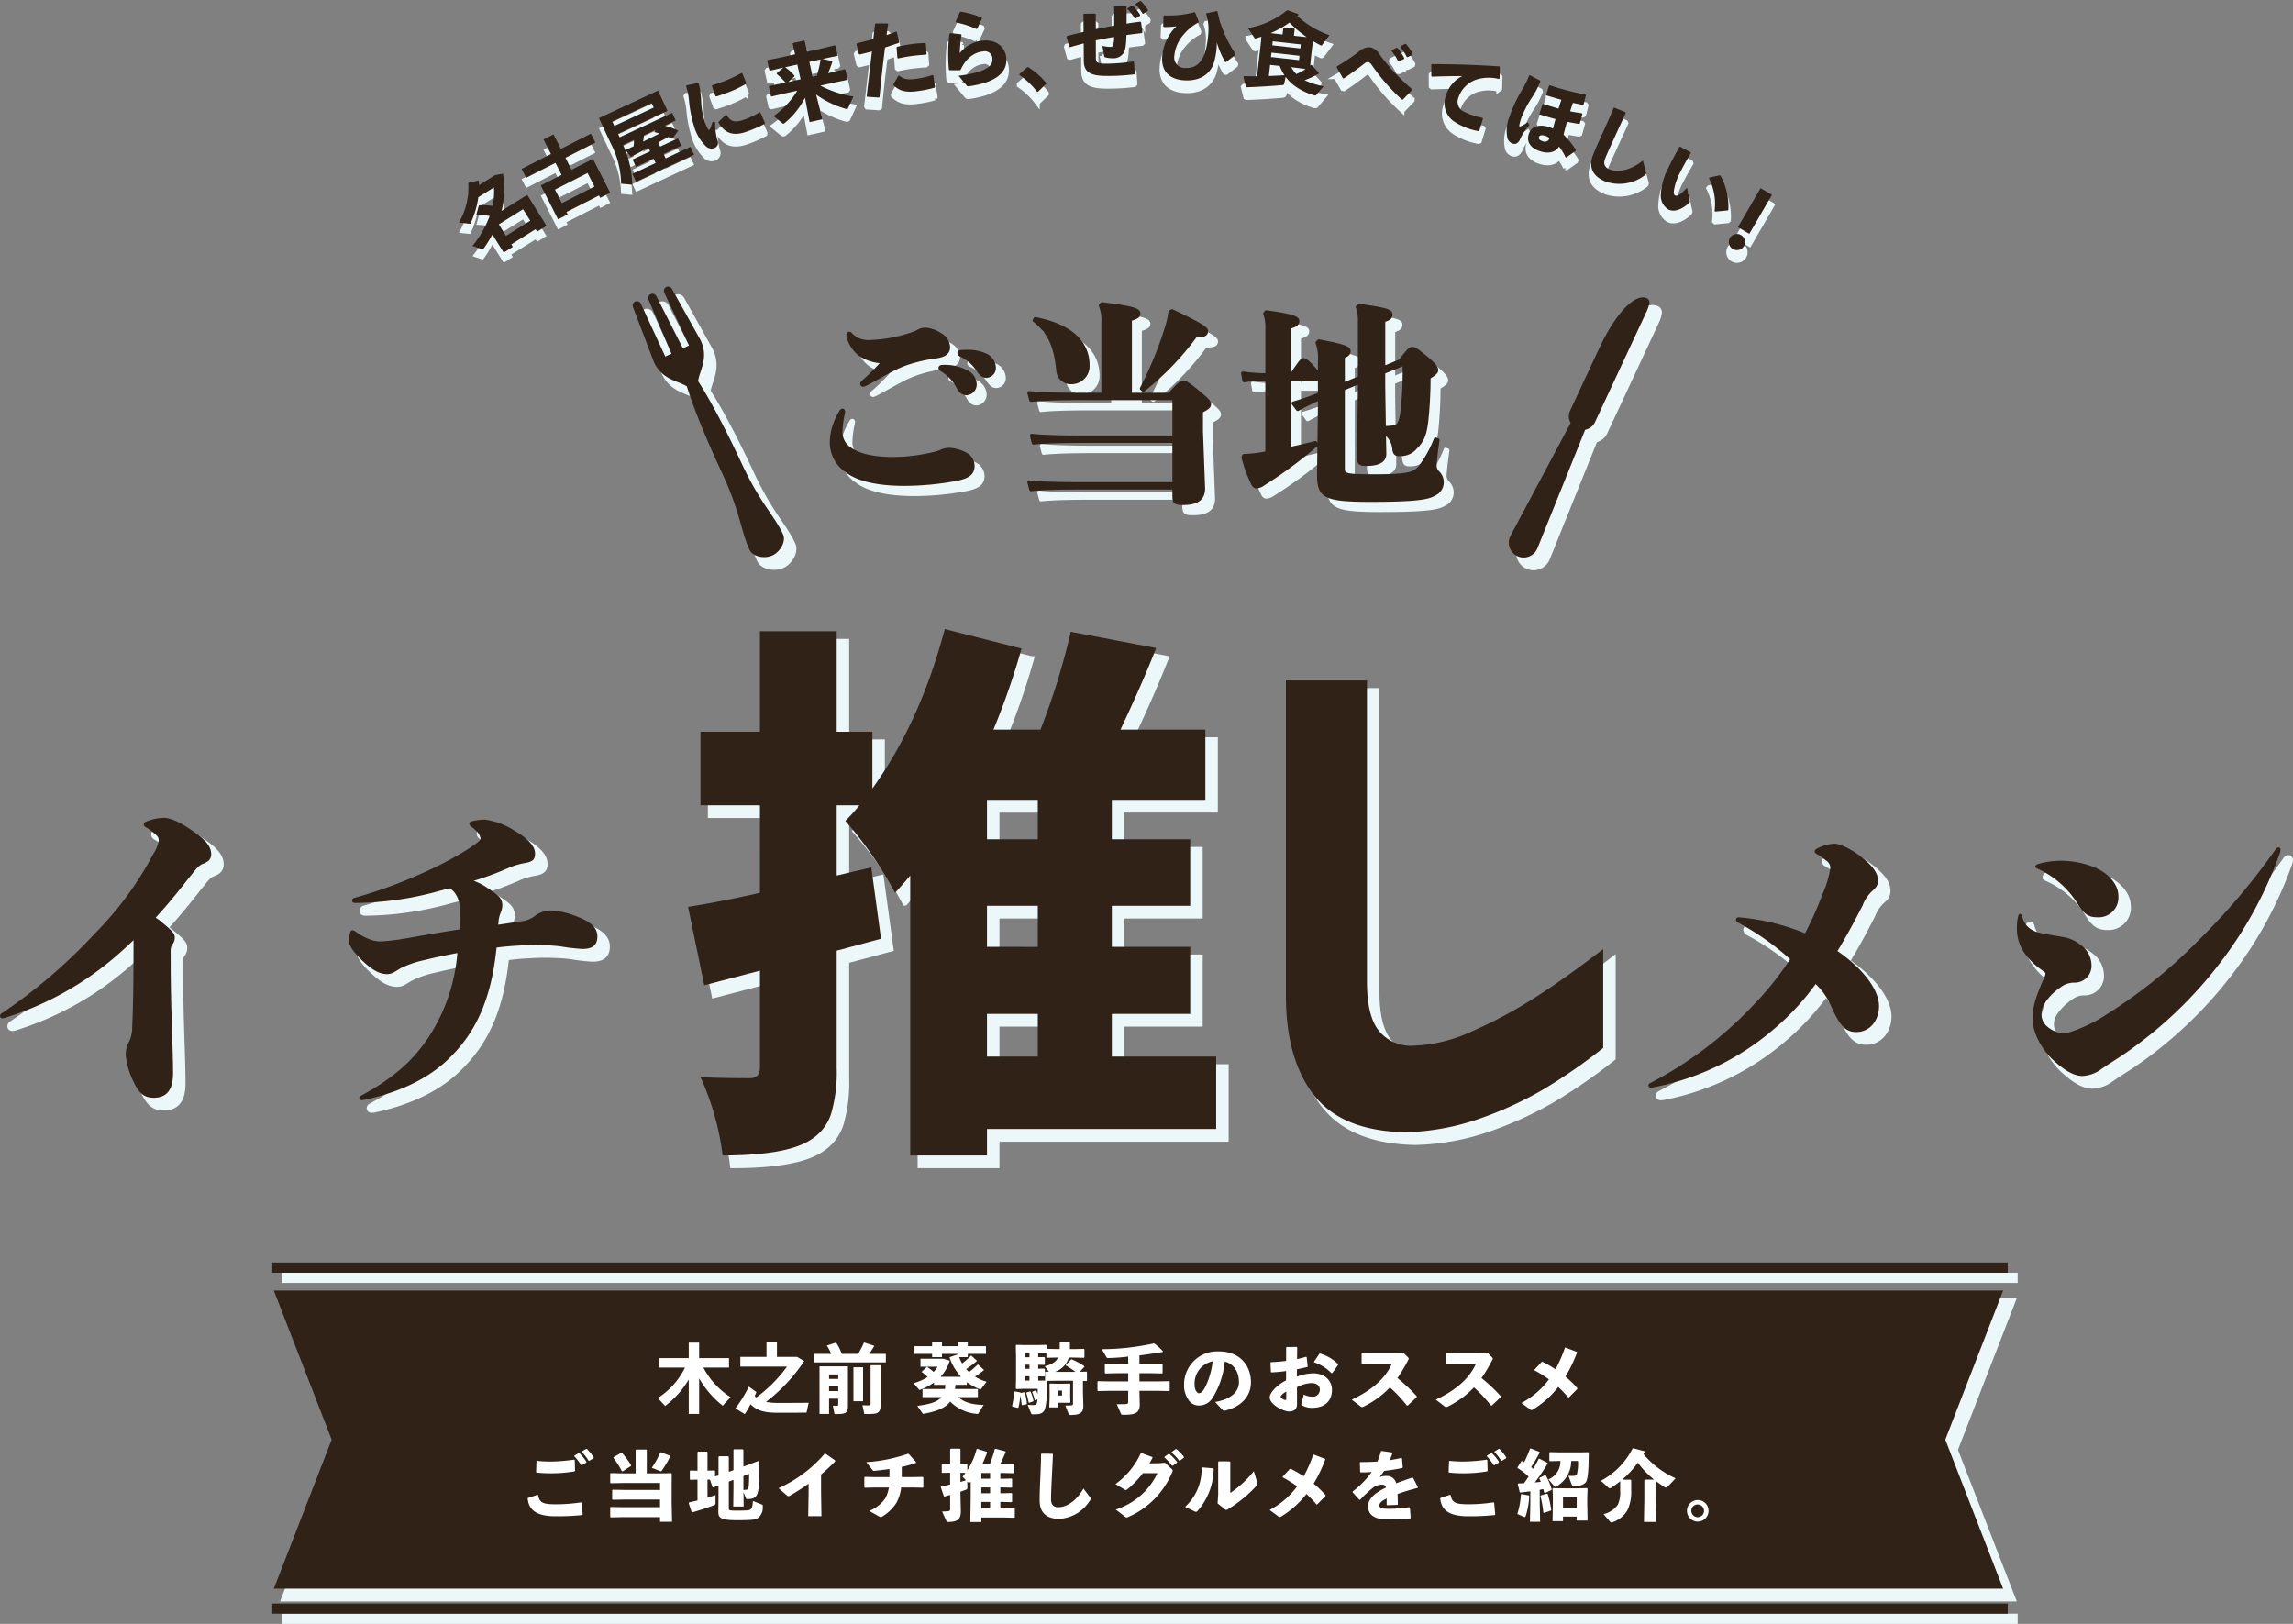
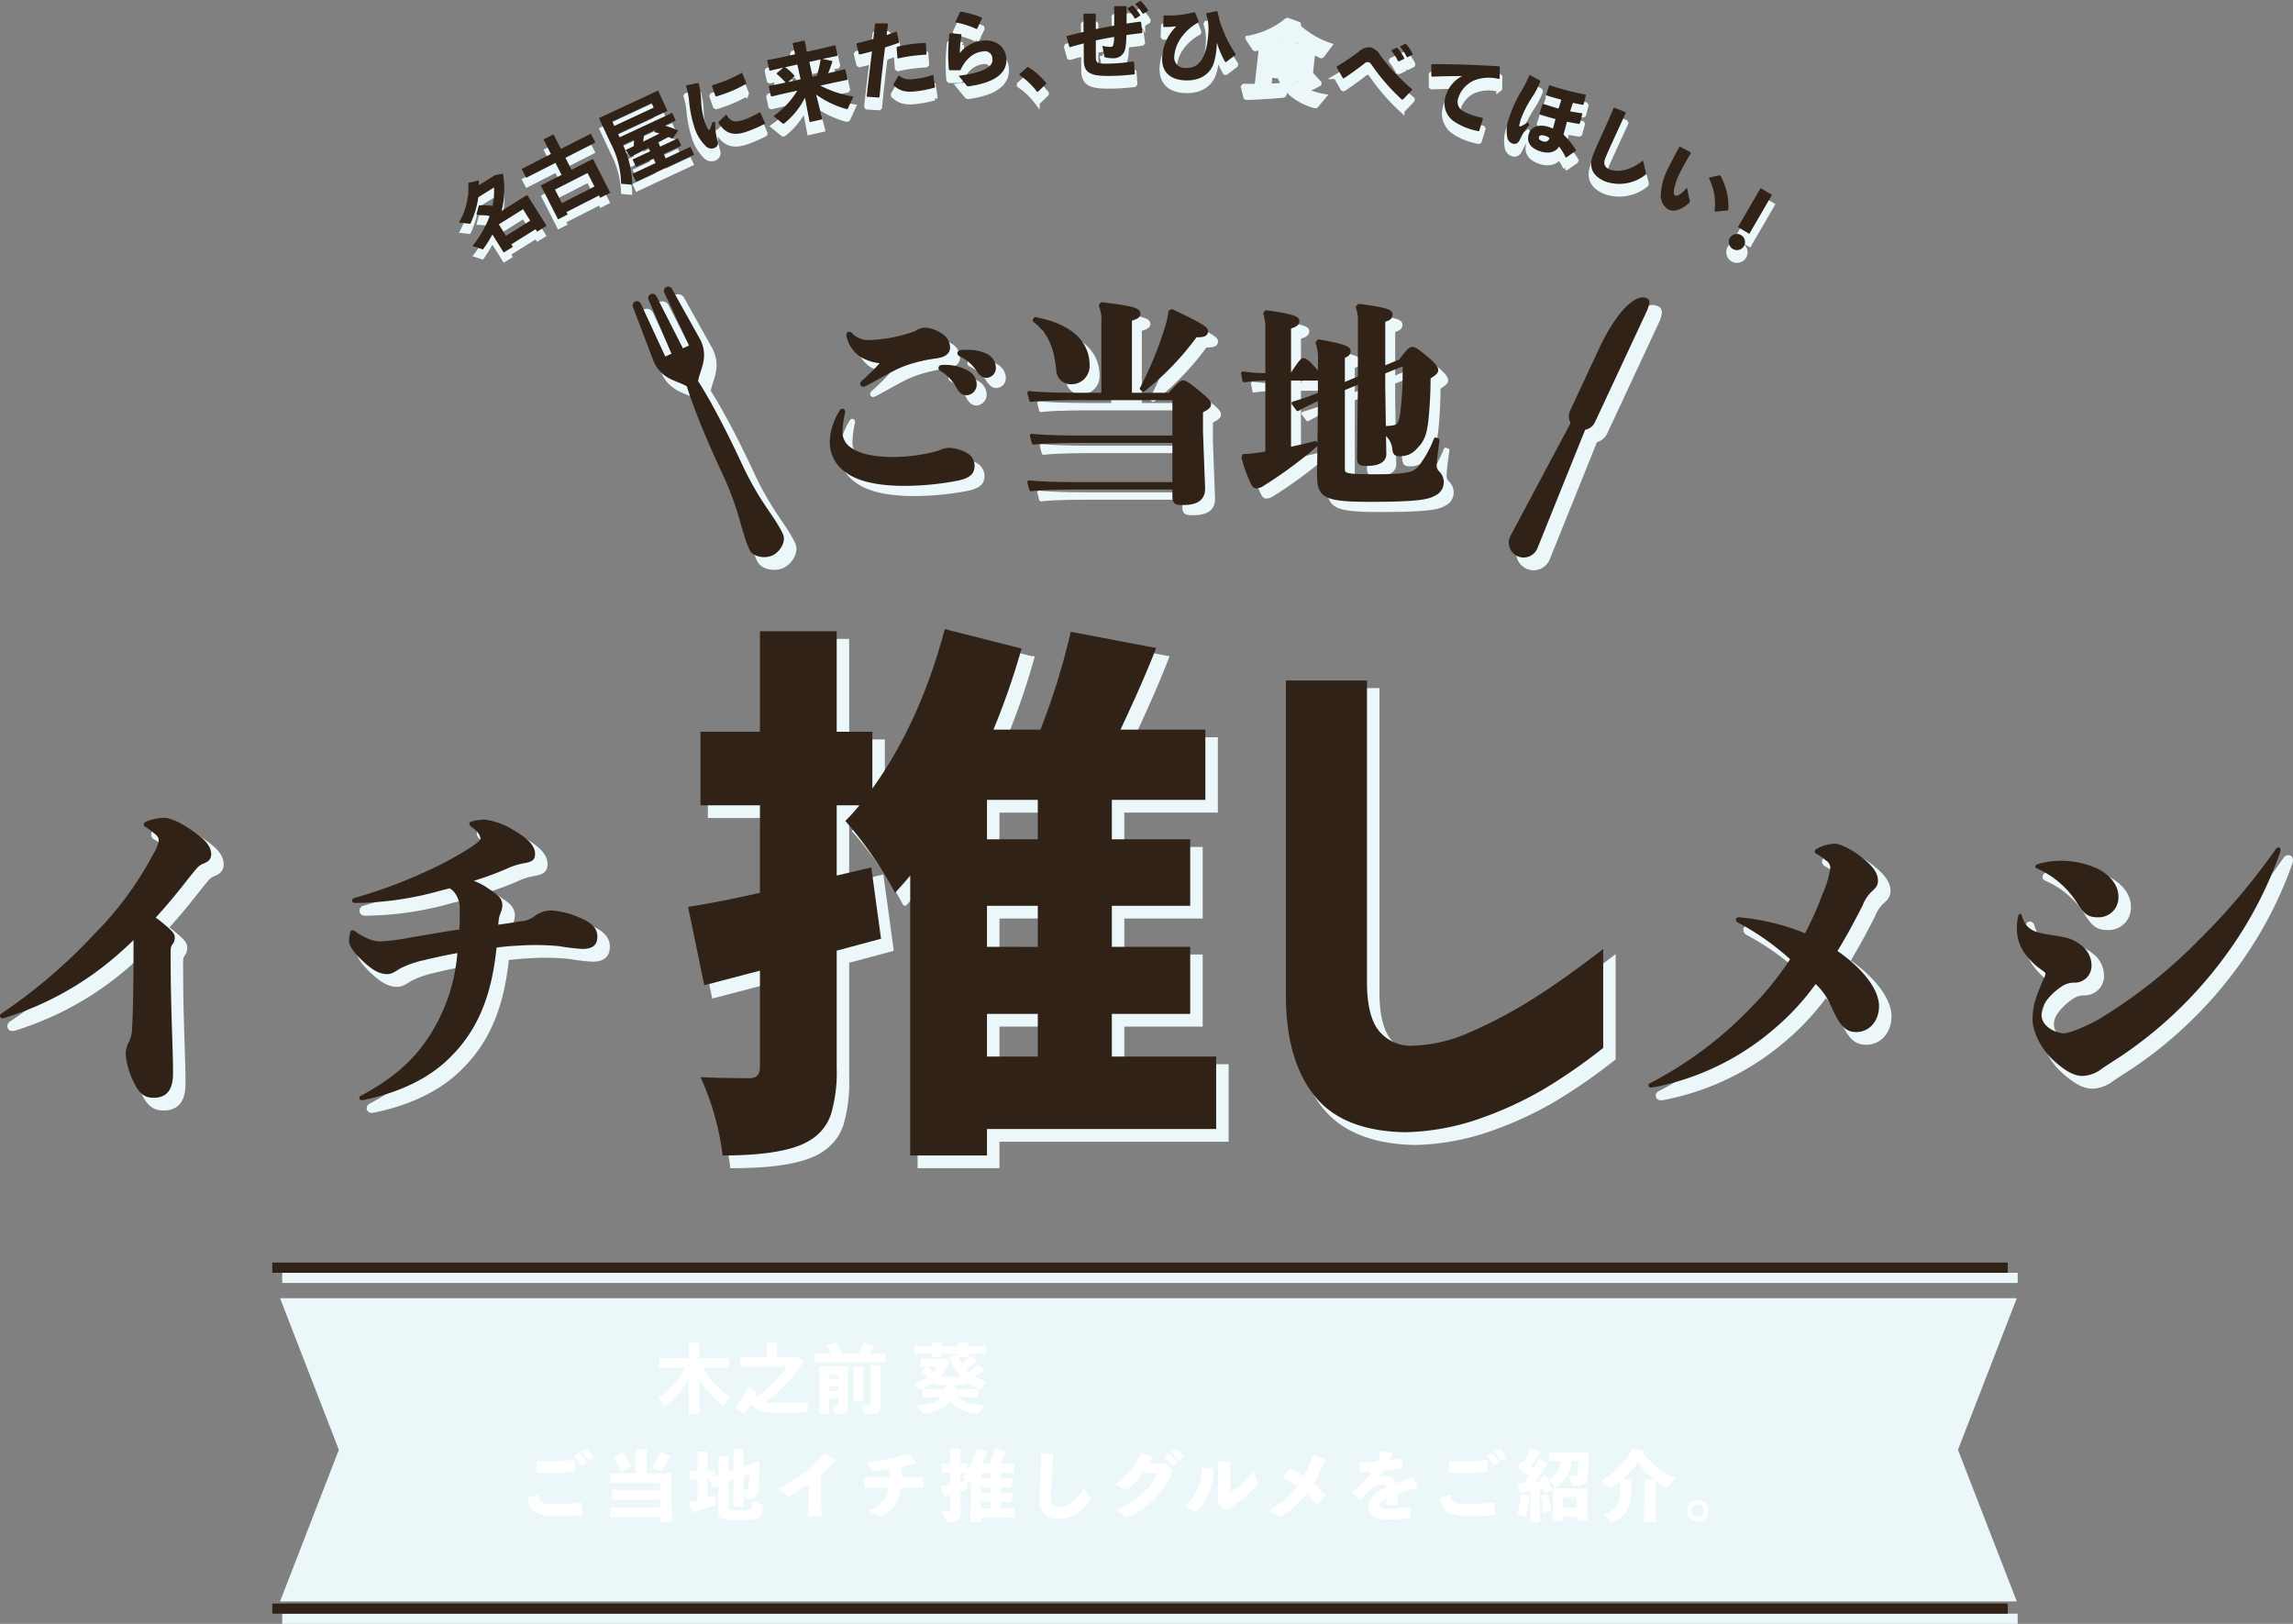
<svg xmlns="http://www.w3.org/2000/svg" width="450.037" height="318.78" viewBox="0 0 450.037 318.78">
  <rect x="0" y="0" width="450.037" height="318.78" fill="#808080" stroke="none" />
  <g id="kv_ttl" transform="translate(-1238.257 2810.274)">
    <g id="グループ_6844" data-name="グループ 6844" transform="translate(1.949 2)">
      <path id="パス_9927" data-name="パス 9927" d="M556.539,169.61H217.133l11.35,29.261-11.35,29.261H556.539l-11.35-29.261Z" transform="translate(1074.867 -2726.532)" fill="#ecf7fa" stroke="#ecf7fa" stroke-width="1" />
      <path id="パス_10774" data-name="パス 10774" d="M-109.545,8.775a8.892,8.892,0,0,1,1.32,1.695l.15.015.84-.5.015-.15a9.135,9.135,0,0,0-1.335-1.68h-.15l-.81.495Zm-1.485.825a9.933,9.933,0,0,1,1.335,1.74l.15.015.87-.51.03-.15a9.569,9.569,0,0,0-1.38-1.71h-.15l-.825.48Zm-7.38,3.21c.9.09,1.875.135,2.715.135A26.953,26.953,0,0,0-111,12.57l.12-.105-.06-2.115-.105-.09a33.8,33.8,0,0,1-4.635.375c-.885,0-1.77-.045-2.67-.135l-.1.075-.075,2.13Zm-1.77,5.07c.18,1.68.99,3.5,5.475,3.5a48.036,48.036,0,0,0,5.235-.24l.09-.135-.21-2.25-.135-.1a33.058,33.058,0,0,1-4.83.375c-2.505,0-3.315-.24-3.57-1.8l-.12-.06-1.86.615Zm16.305-4.965-.105.105v1.77l.105.105,2.49-.045H-94.2v1.365H-101l-2.49-.045-.105.1v1.77l.105.1L-101,18.1H-94.2v1.5h-7.185l-2.49-.045-.105.105V21.5l.105.1,2.49-.045H-94.2v.915h2.355L-91.92,18.5v-2.82l.015-2.655-.105-.105-2.49.045h-2.3V8.37l-.09-.09H-98.91l-.075.09v4.59h-2.4Zm3.99-1.545a13.744,13.744,0,0,0-1.785-2.43l-.15-.015-1.5.855-.03.15a14.983,14.983,0,0,1,1.65,2.61l.15.03,1.635-1.05Zm5.73-2.505a16.746,16.746,0,0,1-1.665,3l1.575.615a.643.643,0,0,0,.225.075.181.181,0,0,0,.135-.09A21.434,21.434,0,0,0-92.19,9.63l-.06-.135-1.77-.675Zm17.445,4.2c0,.9-.03,1.92-.075,2.355-.06.555-.18.69-.45.735a2.628,2.628,0,0,1-.6.06v-2.73Zm-3.075,2.52-.045,3.885h2.04l-.03-2.835.42,1.095c.09.255.165.27.4.27,1.425,0,2.025-.465,2.16-2.445.06-.945.075-1.86.075-3.135V10.65l-.165-.12-1.44.555-1.47.54V8.355l-.12-.12H-79.68l-.105.105v3.99l-.915.33V9.735l-.12-.135h-1.8l-.105.12v3.645l-.675.195V12.465l-.09-.075-1.395.03V8.79l-.105-.1h-1.755l-.105.12v3.63l-1.41-.045-.09.09v1.65l.105.09,1.395-.045v4.1c-.54.135-1.095.255-1.65.375l-.075.135.57,1.755.135.075c1.41-.405,3.27-1.005,4.26-1.41a.405.405,0,0,0,.3-.465V17.22c-.525.18-1.05.345-1.575.51V14.19h.48l.51,1.47.135.075,1.035-.4V17.7l-.03,2.79c-.015,1.185.435,1.665,3.585,1.665,3.24,0,3.78-.09,4.38-.585a2.693,2.693,0,0,0,.75-2.19v-.09c0-.105-.03-.15-.165-.21l-1.77-.7c-.06,1.05-.165,1.41-.42,1.62-.24.21-.615.27-2.64.27-1.62,0-1.665-.015-1.665-.495v-5.2l.915-.345ZM-62.52,21.36l-.075-4.71V13.185c.885-.75,1.815-1.6,2.775-2.595l-.015-.18L-61.71,9.105h-.18a25.841,25.841,0,0,1-9.045,6.765l1.605,1.395c.15.12.24.18.33.18a.7.7,0,0,0,.315-.12c1.32-.765,2.505-1.53,3.645-2.34v1.71l-.075,4.665Zm15.765-9.675a20.753,20.753,0,0,0,2.775-.78l.03-.165-1.44-1.59-.165-.03a31.368,31.368,0,0,1-8.16,1.635L-52.5,12.3c.1.12.15.165.3.165a1.141,1.141,0,0,0,.21-.015c.945-.105,1.89-.21,2.82-.345v1.59h-2.805l-1.995-.045-.135.09v1.92l.1.12,1.995-.045h2.715a5.95,5.95,0,0,1-.72,2.16,6.931,6.931,0,0,1-3.135,2.43l2,1.125a.559.559,0,0,0,.27.1.717.717,0,0,0,.3-.12,8.5,8.5,0,0,0,2.76-2.67,8.072,8.072,0,0,0,.945-3.03h2.22l2.025.045.105-.12V13.74l-.135-.09-1.965.045h-2.13ZM-33.78,14.67c.1.1.18.15.24.15s.165-.06.27-.21l.045-.06v2.925l-.075,5.04h2.16V21.63h4.725l1.725.045.12-.1V19.905l-.12-.105-1.725.045h-.99V18.57h.585l1.6.045.12-.1V16.92l-.12-.105-1.6.045h-.585V15.72h.585l1.6.045.12-.1V14.07l-.12-.1-1.6.045h-.585V12.885h.48l2.085.045.12-.105V11.16l-.12-.1-2.085.045h-.495c.375-.69.675-1.44,1.05-2.3l-.03-.165-1.935-.51-.165.045a20.793,20.793,0,0,1-.96,2.925h-1.455c.33-.735.63-1.485.9-2.2l-.03-.165-1.89-.6-.12.03a13.9,13.9,0,0,1-1.83,4.185V11.13l-.09-.075-1.26.03V8.22l-.135-.105h-1.77l-.12.12V11.1l-1.56-.045-.09.09V12.78l.1.09,1.545-.045V15.15c-.57.135-1.155.27-1.755.39l-.075.135.6,1.755.135.075c.36-.105.72-.21,1.1-.315v2.715c0,.36-.09.45-.405.48a11.045,11.045,0,0,1-1.17.06L-38,22.32c.06.15.1.18.285.18,1.9,0,2.6-.5,2.55-2.265l-.075-3.27V16.56c.39-.135.75-.255,1.05-.375.255-.09.315-.195.315-.465l-.03-1.17Zm-.36-.36c-.36.12-.735.225-1.1.33v-1.8l.99.03c-.18.255-.375.495-.585.75Zm4.725-.3H-31.14V12.885h1.725Zm0,2.85H-31.14V15.72h1.725Zm0,2.985H-31.14V18.57h1.725Zm9.99-10.65c0,1.755-.075,3.075-.12,4.245-.045,1.365-.15,2.76-.15,4.845,0,2.535,1.545,3.6,3.81,3.6A7.506,7.506,0,0,0-9.75,18.15a.5.5,0,0,0,.075-.225.436.436,0,0,0-.12-.255L-11.1,15.93c-1.275,2.325-3.225,3.675-4.95,3.675-.9,0-1.41-.48-1.41-1.56,0-1.17.09-2.85.15-4.155.075-1.545.15-2.82.225-4.68l-.12-.1L-19.32,9.09ZM4.8,9.84a9.476,9.476,0,0,1,1.485,1.62h.15l.825-.585.015-.15a9.62,9.62,0,0,0-1.53-1.59l-.15.015-.78.555ZM6.21,8.9a9.027,9.027,0,0,1,1.47,1.56h.15l.78-.57.015-.15A9.075,9.075,0,0,0,7.14,8.19L6.99,8.2l-.765.555ZM3.42,12.93a13.551,13.551,0,0,1-8.175,7.125L-2.9,21.5a.388.388,0,0,0,.255.12.963.963,0,0,0,.39-.12A16.393,16.393,0,0,0,6.33,12.7a.8.8,0,0,0,.09-.3c0-.1-.075-.195-.21-.315L4.9,10.875l-1.14.09-1.92.03c.225-.36.42-.7.615-1.08l-.03-.15L.285,8.97.15,9.015A15.2,15.2,0,0,1-4.815,15.06l1.785,1.08a.532.532,0,0,0,.24.09c.105,0,.195-.06.36-.18A17.927,17.927,0,0,0,.555,12.93ZM15.465,10.6l-.12.105v6.45l-.12,1.695,1.455,1.17c.1.075.165.12.24.12a.69.69,0,0,0,.345-.15,25.9,25.9,0,0,0,5.67-4.665.389.389,0,0,0,.135-.27A1.358,1.358,0,0,0,23,14.73l-.66-2.2a20.758,20.758,0,0,1-4.62,4.275V10.725l-.12-.12Zm-4.71,9.84a.7.7,0,0,0,.24.075c.105,0,.18-.06.33-.21a12.736,12.736,0,0,0,3.135-8.22l-.12-.12-2.115-.18-.135.105A9.992,9.992,0,0,1,8.85,19.53Zm17.25-6.7a23.662,23.662,0,0,1,2.835,1.77,15.922,15.922,0,0,1-5.4,4.635l1.725,1.275a.516.516,0,0,0,.27.12.447.447,0,0,0,.21-.075A18.271,18.271,0,0,0,32.67,17a25.546,25.546,0,0,1,1.965,2.055h.135l1.65-1.665-.015-.165a19.407,19.407,0,0,0-2.325-2.25,27.642,27.642,0,0,0,2.28-4.74l-.045-.12L34.1,9.27l-.12.045A25.864,25.864,0,0,1,32.13,13.53a25.816,25.816,0,0,0-2.55-1.47l-.165.03L28.005,13.6Zm15.2,4.4a22.137,22.137,0,0,1,2.61-2.43,2.874,2.874,0,0,1,1.71-.525.66.66,0,0,1,.75.57q-.5.225-.9.45c-1.4.8-2.61,1.8-2.61,3.24,0,1.29.8,2.565,3.825,2.565,1.755,0,3.015-.075,4.44-.195l.09-.12-.135-2-.15-.09a28.719,28.719,0,0,1-3.75.315h-.165c-1.335,0-1.935-.15-1.935-.66s.51-.93,1.425-1.365v1.23l.12.09,1.98-.075.1-.09c-.015-.72-.03-1.455-.06-2.04,1.11-.405,2.4-.8,3.915-1.185l.075-.135-.93-1.845-.15-.06c-1.17.39-2.235.765-3.18,1.125a1.839,1.839,0,0,0-1.83-1.44,4.386,4.386,0,0,0-1.41.195c.3-.36.63-.825.87-1.185,1.245-.15,2.475-.345,3.57-.57l.09-.135-.15-1.77-.135-.075c-.75.18-1.5.315-2.25.435.165-.435.345-.885.525-1.41l-.09-.1-2.055-.3-.12.075a15.7,15.7,0,0,1-.7,2.01c-1.11.075-2.22.1-3.345.1l-.1.09.06,1.845.09.09c.7,0,1.455-.015,2.175-.075a17.694,17.694,0,0,1-3.735,3.825v.165l1.32,1.47Zm26.355-9.36a8.892,8.892,0,0,1,1.32,1.695l.15.015.84-.5.015-.15a9.135,9.135,0,0,0-1.335-1.68H70.4l-.81.495ZM68.07,9.6A9.933,9.933,0,0,1,69.4,11.34l.15.015.87-.51.03-.15a9.569,9.569,0,0,0-1.38-1.71h-.15l-.825.48Zm-7.38,3.21c.9.09,1.875.135,2.715.135a26.953,26.953,0,0,0,4.7-.375l.12-.105-.06-2.115-.105-.09a33.8,33.8,0,0,1-4.635.375c-.885,0-1.77-.045-2.67-.135l-.1.075L60.57,12.7Zm-1.77,5.07c.18,1.68.99,3.5,5.475,3.5a48.036,48.036,0,0,0,5.235-.24L69.72,21l-.21-2.25-.135-.1a33.058,33.058,0,0,1-4.83.375c-2.505,0-3.315-.24-3.57-1.8l-.12-.06L59,17.775ZM76.545,8.13a26.384,26.384,0,0,1-1.14,2.64c-.135-.09-.255-.165-.39-.24l-.135.015-.795,1.245.015.12a12.717,12.717,0,0,1,2.175,1.68c-.3.435-.585.885-.9,1.305l-1.125.045-.1.105.375,1.6.135.075c.675-.075,1.335-.15,1.95-.24v2.3l-.075,3.69h1.995l-.075-3.69v-2.6l.69-.135c.06.225.135.465.2.705l.15.075,1.26-.6.045-.135a12.946,12.946,0,0,0-1.17-2.76l-.135-.03-1.08.54-.045.12c.105.21.21.435.3.66-.39.045-.78.09-1.185.12A34.321,34.321,0,0,0,80.01,11.01l-.06-.135-1.575-.81-.135.06c-.345.675-.69,1.32-1.05,1.95-.135-.12-.285-.24-.42-.345a30.831,30.831,0,0,0,1.68-2.865l-.06-.135-1.71-.66Zm9.42,2.4a8.959,8.959,0,0,1-.225,2.625.49.49,0,0,1-.465.285c-.18.015-.36.015-.54.015s-.39,0-.645-.015l.645,1.74c.06.15.12.195.315.195h.66a2.115,2.115,0,0,0,1.725-.6c.45-.48.6-2.07.645-5.88l-.09-.09-1.605.03h-4.05L80.43,8.79l-.09.105v1.6l.1.075,1.89-.045h.18a3.784,3.784,0,0,1-2.34,3.615L81.3,15.48a.243.243,0,0,0,.21.105.518.518,0,0,0,.195-.045,5.737,5.737,0,0,0,2.925-5.01Zm1.875,11.7-.06-3.42V17.655l.06-1.68-.135-.12-2.16.045H83.37l-2.28-.045-.12.09.06,1.635V19l-.06,3.345h2.055v-.9H85.71v.78Zm-4.815-4.62H85.71v2.13H83.025ZM74.76,17.1a14.783,14.783,0,0,1-.705,3.825l1.29.57a.455.455,0,0,0,.165.045c.09,0,.135-.06.195-.225a14.635,14.635,0,0,0,.69-3.93l-.09-.1-1.455-.255Zm3.825.285a23.5,23.5,0,0,1,.585,3.27l.1.075,1.38-.465.06-.135A18.938,18.938,0,0,0,80.01,17l-.135-.06-1.215.345Zm22.59-2.985c.57.435,1.155.855,1.785,1.26a.478.478,0,0,0,.255.09c.135,0,.255-.09.435-.27l1.47-1.545a17.784,17.784,0,0,1-6.315-4.77c.075-.135.165-.27.24-.4L99,8.61l-2.16-.57-.165.045a14.8,14.8,0,0,1-6.21,6.33l1.47,1.35a.338.338,0,0,0,.24.12.767.767,0,0,0,.36-.15,18.425,18.425,0,0,0,1.71-1.23V16.4a5.6,5.6,0,0,1-.48,2.73,4.726,4.726,0,0,1-2.79,1.83L92.25,22.44c.105.12.165.165.27.165a.3.3,0,0,0,.15-.03A5.323,5.323,0,0,0,95.7,20.13a8.63,8.63,0,0,0,.705-3.915V14.3l-.12-.1h-1.65a19.167,19.167,0,0,0,3.075-3.345,16.8,16.8,0,0,0,3.195,3.33H99.09l-.105.12V18.12L98.91,22.5h2.34l-.075-4.35Zm8.28,3.8a2.115,2.115,0,1,0,2.13,2.115A2.1,2.1,0,0,0,109.455,18.195Zm0,.87a1.245,1.245,0,1,1-1.245,1.245A1.214,1.214,0,0,1,109.455,19.065Z" transform="translate(1462 -2534)" fill="#ecf7fa" />
      <g id="グループ_6842" data-name="グループ 6842" transform="translate(-6.741 -144)">
        <path id="パス_10785" data-name="パス 10785" d="M-18.57-2.79a11.851,11.851,0,0,1,.45,1.815L-18-.9l.78-.27.06-.12a9.744,9.744,0,0,0-.555-1.755l-.12-.075-.69.2Zm7.005-.495v.975h-.84v-.975Zm-2.355-1.38-.105.105L-14-3.195v1.23L-14.07.015h1.665V-.9h1.17l1.185.015.12-.105-.03-1.17V-3.24l.03-1.32-.1-.105-1.335.03h-1.215ZM-19.755-2.94l-1.065-.18-.12.09a20.017,20.017,0,0,1-.42,2.76l.045.12,1.08.255.12-.075a14.561,14.561,0,0,0,.375-2.37c.12.6.2,1.23.255,1.83l.1.09.87-.195.06-.12a12.671,12.671,0,0,0-.405-2.145l-.12-.075-.72.135Zm.945-7.665h.855v.78h-.855Zm0,2.235h.855v.81h-.855Zm.855,2.265v.855h-.855v-.855Zm5.61-3.66c-.4.87-1.215,1.35-2.61,1.7l.825,1.08-.66-.015-.1.105v1.635l-.975.015h-.375v-.84l1.185.03.12-.09V-7.515l-.135-.09-1.17.03v-.78l1.185.03.12-.09V-9.78l-.135-.09-1.17.03v-.765l1.545.045.06-.045v.78l.105.1,1.965-.045Zm-.225-1.68-1.965-.045-.045.045v-.735l-.135-.09-1.605.045h-2.745l-1.47-.045-.1.12.045,2.175v4.38l-.045,1.9.1.105,1.32-.045h2.88c0,.4,0,.75-.015,1.05a4.524,4.524,0,0,0-.27-.675l-.12-.06-.615.225-.06.12a9.2,9.2,0,0,1,.495,1.53l.135.045.39-.2a1.917,1.917,0,0,1-.18.93c-.12.165-.315.225-.69.225-.135,0-.615-.015-1.035-.045l.675,1.665c.06.15.12.195.3.195h.345c1.1,0,1.5-.225,1.785-.54.45-.51.7-2.145.75-6.015l1.575-.03h3.465V-.81c0,.33-.06.39-.315.42a11.543,11.543,0,0,1-1.2.03l.645,1.635c.075.18.105.225.405.225,1.92,0,2.52-.5,2.49-1.845L-7.455-3.21V-5.175l.69.015.1-.105V-6.9l-.1-.105-1.305.03.9-.975-.045-.15a14.475,14.475,0,0,0-2.43-1.32l-.15.045-1.02,1.035.03.15A12.733,12.733,0,0,1-8.94-6.96h-4a4.647,4.647,0,0,0,1.74-1.125,4.1,4.1,0,0,0,.96-1.68h1.08l1.89.045.105-.1v-1.56l-.105-.1-1.86.045h-.885V-12.66l-.105-.105H-11.91l-.105.105v1.215ZM-4.515-5.13l-.09.09v1.755l.105.09,2.265-.045h3.66v2.115c0,.36-.09.45-.4.48-.255.03-1.14.03-1.845.03l.84,1.89c.06.15.09.18.39.18H.72c2.22,0,3.015-.435,2.97-2.175L3.63-3.24H7.2l2.28.045.09-.075V-5.055L9.48-5.13,7.2-5.085H3.63V-6.69H5.955l2.13.045.09-.075V-8.49l-.09-.075-2.13.045H3.63v-1.665c1.4-.18,2.835-.39,4.56-.675l.045-.15a11.466,11.466,0,0,0-1.665-1.5l-.15-.03A47.953,47.953,0,0,1-3.75-11.415l.93,1.62a.34.34,0,0,0,.285.12h.06a37.111,37.111,0,0,0,3.9-.285v1.44H-.945l-2.13-.045-.09.09v1.74l.105.09L-.945-6.69h2.37v1.605h-3.66ZM19.935.5a.446.446,0,0,0,.345.15h.135c3.18-.75,5.1-2.82,5.1-5.55,0-3.33-2.19-6.075-6.285-6.075a6.5,6.5,0,0,0-6.84,6.57,4.753,4.753,0,0,0,.735,2.715A2.394,2.394,0,0,0,15.24-.36a3.137,3.137,0,0,0,2.82-1.62,16.282,16.282,0,0,0,2.31-6.99c1.53.315,2.79,1.755,2.79,4.035,0,1.8-1.455,3.345-4.68,3.885ZM18-9.03a14.99,14.99,0,0,1-1.485,5.1c-.405.81-.84,1.155-1.185,1.155-.24,0-.45-.195-.615-.495a2.213,2.213,0,0,1-.255-1.14A4.418,4.418,0,0,1,18-9.03ZM32.4-5.28C30.7-4.44,29.2-2.895,29.2-1.98,29.2-.5,31.98.81,32.955.81c1.14,0,1.6-.57,1.6-1.4v-3.36a6.366,6.366,0,0,1,2.865-.81c1.035,0,1.62.54,1.62,1.305a1.371,1.371,0,0,1-1.53,1.365h-.06A4.043,4.043,0,0,1,35.88-2.5L35.415-.69A.19.19,0,0,0,35.4-.6a.234.234,0,0,0,.09.18,3.827,3.827,0,0,0,2.145.51c2.22,0,3.78-1.23,3.78-3.525,0-1.7-1.275-3.24-3.735-3.24a9.6,9.6,0,0,0-3.15.66l.015-1.455c.66-.12,1.335-.285,2.01-.435l.1-.12-.2-1.815-.12-.075c-.585.165-1.14.315-1.77.45l.03-2.295-.1-.09H32.55l-.12.105L32.415-9.12c-.945.135-1.935.21-2.97.255l-.105.105.09,1.815.105.09c.99-.045,1.935-.135,2.88-.27Zm.045,3.555c0,.21-.045.285-.18.285-.24,0-.915-.36-.915-.645,0-.21.435-.63,1.1-1.02Zm5.49-7.095a8.137,8.137,0,0,1,3.39,2.13l.165-.045,1.125-1.59L42.6-8.49a8.361,8.361,0,0,0-3.48-2.055l-.165.03L37.89-8.94Zm20.13,6.66a31.689,31.689,0,0,0-3.8-3.585A30.632,30.632,0,0,0,56.34-9.21a.829.829,0,0,0,.135-.36c0-.09-.06-.165-.165-.27l-.915-.9-1.53.075H49.62l-2.25-.045-.135.09v2.04l.1.12L49.575-8.5h3.57c-1.38,3.12-4.395,5.385-7.845,6.99L47.07-.15a.425.425,0,0,0,.24.1.8.8,0,0,0,.33-.1,17.719,17.719,0,0,0,5.145-3.765A27.006,27.006,0,0,1,56.115-.36l.165.015L58.05-2Zm16.5,0a31.689,31.689,0,0,0-3.8-3.585A30.631,30.631,0,0,0,72.84-9.21a.829.829,0,0,0,.135-.36c0-.09-.06-.165-.165-.27l-.915-.9-1.53.075H66.12l-2.25-.045-.135.09v2.04l.1.12L66.075-8.5h3.57c-1.38,3.12-4.395,5.385-7.845,6.99L63.57-.15a.425.425,0,0,0,.24.1.8.8,0,0,0,.33-.1,17.719,17.719,0,0,0,5.145-3.765A27.006,27.006,0,0,1,72.615-.36l.165.015L74.55-2Zm6.6-5.1A23.663,23.663,0,0,1,84-5.49,15.922,15.922,0,0,1,78.6-.855L80.325.42a.516.516,0,0,0,.27.12.447.447,0,0,0,.21-.075A18.271,18.271,0,0,0,85.83-4,25.546,25.546,0,0,1,87.795-1.95h.135l1.65-1.665-.015-.165A19.407,19.407,0,0,0,87.24-6.03a27.642,27.642,0,0,0,2.28-4.74l-.045-.12-2.22-.84-.12.045A25.864,25.864,0,0,1,85.29-7.47a25.816,25.816,0,0,0-2.55-1.47l-.165.03-1.41,1.515Z" transform="translate(1462 -2390)" fill="#ecf7fa" />
        <path id="パス_10784" data-name="パス 10784" d="M11.085-.554H4.343V-2.117h6.742Zm-5.746-6.9H9.8V-6.1H5.339Zm3.279,2.8h2.973V-8.89H3.623v4.244H6.611c-.015.306-.046.644-.077.95H2.52V1.56H4.343V.993h6.742v.552H12.97V-3.7H8.358ZM8.5-11.433v-1.272H6.6v1.272H1.1V-7.6H2.872V-9.778h9.485V-7.6h1.869v-3.831ZM30.56-9.748v-1.839H16.908v1.839h5.531V1.56H24.4V-5.718a30.3,30.3,0,0,1,4.183,2.789L29.932-4.6a34.592,34.592,0,0,0-5.225-3.1l-.306.352V-9.748Zm15.169.46.046-.015a5.745,5.745,0,0,0-.414-1.027h2.62a11.149,11.149,0,0,1-.46,1.042Zm5.378,0H49.084c.169-.291.352-.613.552-1l-.184-.046h1.364v-1.364H47.522v-1.011H45.79v1.011H42.572v1.364h1.486l-.276.077a9.089,9.089,0,0,1,.4.965H42.3v1.394h8.81Zm-10.772-1.1v1.548H39.018v-1.548Zm-1.318,3.08h1.318v1.594H39.018Zm0,4.75V-4.186h1.318v1.624Zm3,1.609V-11.985H37.378V.273h1.639V-.953ZM44.4-3.787v-.69H45.79v.69Zm0-2.421H45.79v.674H44.4Zm4.6.674H47.522v-.674h1.471Zm0,1.747H47.522v-.69h1.471ZM47.522.074v-.72h3.187V-1.979H47.522v-.674h3.1V-7.327H42.848v4.673H45.79v.674H42.71V-.646h3.08v.72H41.975V1.437h9.239V.074Z" transform="translate(1384.646 -2390.06)" fill="#ecf7fa" />
      </g>
      <g id="グループ_6473" data-name="グループ 6473" transform="translate(1238.257 -2752.537)">
        <g id="グループ_6466" data-name="グループ 6466" transform="translate(0 65.761)">
          <g id="グループ_6463" data-name="グループ 6463" transform="translate(0)">
            <g id="グループ_6461" data-name="グループ 6461" transform="translate(0)">
              <g id="グループ_6456" data-name="グループ 6456" transform="translate(0 37.054)">
                <path id="パス_9921" data-name="パス 9921" d="M202.578,355.694c-1.07,1.07-2.139,2.006-3.275,3.009A61.02,61.02,0,0,1,177.175,371c-.534.135-.8-.067-.8-.4,0-.2.066-.336.334-.534a104.078,104.078,0,0,0,18.316-15.71,64.81,64.81,0,0,0,11.432-15.575,6.853,6.853,0,0,0,1.069-2.608c0-.669-.266-.935-1-1.537a12.012,12.012,0,0,0-1.47-1.07.68.68,0,0,1-.467-.6c0-.2.133-.4.467-.534a9.879,9.879,0,0,1,3.543-.735c1.136,0,3.009.8,5.148,2.272,2.272,1.537,4.077,2.941,4.077,4.88,0,.8-.4,1.4-1.47,1.805-1.138.467-1.338.935-2.943,2.874-2.072,2.675-4.211,5.281-6.485,7.756a12.672,12.672,0,0,1,1.406,1.07c1.537,1.267,2.338,2,2.338,2.739a2.168,2.168,0,0,1-.467,1.472c-.4.6-.334.8-.334,2.941,0,9.827.467,17.247.467,22.328,0,3.543-1.47,4.812-3.811,4.812-1.738,0-2.806-.735-3.943-3.142a15.181,15.181,0,0,1-1.537-5.281,5.109,5.109,0,0,1,.667-2.608,6.4,6.4,0,0,0,.6-2.741c.2-3.944.268-9.76.268-16.242Z" transform="translate(-176.374 -331.696)" fill="#ecf7fa" stroke="#ecf7fa" stroke-width="1" />
                <path id="パス_9922" data-name="パス 9922" d="M232.617,345.922a63.433,63.433,0,0,1-16.447,2.34c-.4,0-.6-.2-.6-.467a.554.554,0,0,1,.467-.536,94.444,94.444,0,0,0,14.842-5.549,66.551,66.551,0,0,0,7.621-4.145c1.2-.8,2.272-1.536,2.272-1.937a2.546,2.546,0,0,0-.868-1.539,7,7,0,0,0-.937-.8.812.812,0,0,1-.4-.6c0-.2.135-.335.534-.469a12.687,12.687,0,0,1,2.475-.334,14.4,14.4,0,0,1,5.883,2.2c2.54,1.473,4.01,2.943,4.01,4.48,0,1.136-.4,1.6-2.072,1.873a14.466,14.466,0,0,0-2.808.8,60.414,60.414,0,0,1-7.152,2.675,11.711,11.711,0,0,1,2.608,1.337c1.937,1.335,3.007,1.871,3.007,3.543a4.24,4.24,0,0,1-.334,1.4,5.776,5.776,0,0,0-.4,1.537c0,.266-.067.534-.067.8,1.337-.2,2.808-.4,4.28-.667a4.984,4.984,0,0,0,3.007-1.138,5.459,5.459,0,0,1,3.075-1A16.411,16.411,0,0,1,259.89,351c2.407.934,3.811,2.072,3.811,3.809s-.936,2.473-2.941,2.473a39.311,39.311,0,0,1-4.479-.534,48.03,48.03,0,0,0-7.821-.133c-1.472.066-3.009.2-4.546.4-.868,8.625-3.275,15.644-8.757,21.191-3.676,3.879-9.225,6.953-16.846,8.624a4.555,4.555,0,0,1-.87.135.447.447,0,0,1-.467-.4.529.529,0,0,1,.334-.469c6.35-3.41,10.161-6.886,13.1-11.231a35.239,35.239,0,0,0,5.815-16.778c-2.139.4-4.411.868-6.55,1.4a19.636,19.636,0,0,0-4.614,1.6c-1.2.737-1.738,1.138-2.606,1.138-1.672,0-3.076-1-4.479-2.272-1.338-1.2-3.009-3.009-3.009-4.211a6.96,6.96,0,0,1,.2-1.606c.067-.4.266-.533.467-.533a1.216,1.216,0,0,1,.6.266,10.968,10.968,0,0,0,2.473,1.4,6.107,6.107,0,0,0,2.473.534,39.316,39.316,0,0,0,4.612-.534c4.212-.737,7.622-1.338,10.83-1.807.067-1.2.067-2.471.067-3.742a5.122,5.122,0,0,0-1-3.476,3.245,3.245,0,0,0-1-.87C234.021,345.588,233.285,345.721,232.617,345.922Z" transform="translate(-146.458 -331.55)" fill="#ecf7fa" stroke="#ecf7fa" stroke-width="1" />
              </g>
              <g id="グループ_6457" data-name="グループ 6457" transform="translate(323.524 42.134)">
                <path id="パス_9923" data-name="パス 9923" d="M392.854,344.318a18.909,18.909,0,0,0,1.472-5.013,1.682,1.682,0,0,0-.87-1.472,12.247,12.247,0,0,0-1.805-1.269.64.64,0,0,1-.4-.469.628.628,0,0,1,.4-.534,7.744,7.744,0,0,1,3.545-1c1.136,0,3.476,1.2,5.146,2.54,2.072,1.6,3.343,3.074,3.343,4.679,0,1-.4,1.4-1.2,2.139a7.276,7.276,0,0,0-1.805,2.741c-1.537,3.009-3.142,6.016-4.945,8.957,4.745,3.275,8.155,7.42,8.155,10.83,0,2.741-1.738,5.08-4.479,5.08-2.407,0-3.41-1.738-5.08-5.414a12.826,12.826,0,0,0-2.874-4.012,49.218,49.218,0,0,1-8.022,8.691,51.071,51.071,0,0,1-23.4,11.5,5.211,5.211,0,0,1-.935.133.446.446,0,0,1-.469-.4c0-.2.067-.334.334-.467a75.358,75.358,0,0,0,20.121-15.176,60.33,60.33,0,0,0,7.354-9.158A50.983,50.983,0,0,0,376.143,350a.684.684,0,0,1-.336-.534.517.517,0,0,1,.534-.469,44.359,44.359,0,0,1,13.037,3.142A69.071,69.071,0,0,0,392.854,344.318Z" transform="translate(-358.628 -334.558)" fill="#ecf7fa" stroke="#ecf7fa" stroke-width="1" />
                <path id="パス_9924" data-name="パス 9924" d="M404.985,359.707c0-.133-.334-.4-.8-.735a13.083,13.083,0,0,1-3.543-3.611,8.184,8.184,0,0,1-1.269-4.413,9.314,9.314,0,0,1,.268-2.538c.066-.268.2-.4.334-.4a.488.488,0,0,1,.4.4,4.736,4.736,0,0,0,.735,1.67,4.273,4.273,0,0,0,2.139,1.47c1.472.469,3.543.669,5.148,1a7.223,7.223,0,0,1,3.476,1.539,4.937,4.937,0,0,1,2.139,3.875,3.3,3.3,0,0,1-3.41,3.543,4.365,4.365,0,0,0-2.606.87,11.828,11.828,0,0,0-3.074,3.009,4.111,4.111,0,0,0-.737,2.272,3.169,3.169,0,0,0,1.07,2.407,5.673,5.673,0,0,0,3.208,1.4c1.2,0,4.278-1.271,6.82-2.675A99.458,99.458,0,0,0,435,353.22a130.449,130.449,0,0,0,15.174-17.913.683.683,0,0,1,.536-.336c.266,0,.4.2.4.534a2.451,2.451,0,0,1-.135.6A78.549,78.549,0,0,1,439.346,357.5a82.107,82.107,0,0,1-19.454,18.383c-.8.536-2.407,1.537-3.877,2.54a6.564,6.564,0,0,1-3.809,1.4c-1.807,0-3.811-1.337-5.817-3.209-2.274-2.139-3.944-5.482-3.944-7.887a13.154,13.154,0,0,1,.737-4.345,40.533,40.533,0,0,1,1.537-3.811A3.07,3.07,0,0,0,404.985,359.707Zm-2.006-20.991c0-.2.2-.334.469-.469a16.212,16.212,0,0,1,4.546-.667,17.566,17.566,0,0,1,6.55,1.269c2.475,1,4.747,3.142,4.747,5.682a3.874,3.874,0,0,1-4.077,4.145c-1.805,0-2.673-.6-3.944-2.673a17.9,17.9,0,0,0-7.889-6.886A.488.488,0,0,1,402.979,338.716Z" transform="translate(-327.048 -334.237)" fill="#ecf7fa" stroke="#ecf7fa" stroke-width="1" />
              </g>
              <g id="グループ_6458" data-name="グループ 6458" transform="translate(135.043)">
                <path id="パス_9925" data-name="パス 9925" d="M356.1,394.739v14.215H311.117v5.2H296.051V359.2q-.849,1.06-2.972,3.394a76.186,76.186,0,0,0-9.76-14.11,36.9,36.9,0,0,0,2.759-3.076h-4.456V359.2l6.79-1.592,1.91,14q-1.169.32-4.138,1.115t-4.562,1.219v23.022a28.961,28.961,0,0,1-1.115,9.069,9.392,9.392,0,0,1-3.978,5.04q-4.668,3.078-17.293,3.078a52.553,52.553,0,0,0-4.349-15.383q3.925.213,9.655.213,2.013,0,2.015-2.121V377.87l-10.926,2.865-3.183-15.383q6.151-.956,14.109-2.759V345.407h-11.67V330.978h11.67V311.246h15.065v19.732h7v11.141q9.333-12.943,14.215-31.3l15.066,3.818a143.049,143.049,0,0,1-5.517,15.914h9.231a136.786,136.786,0,0,0,5.94-19.2l16.763,3.183q-2.546,6.577-7,16.019h16.656v13.793H335.622v7.743h15.383v13.049H335.622V373.2h15.383v13.157H335.622v8.38ZM321.09,352.09v-7.743h-9.973v7.743Zm0,21.112v-8.063h-9.973V373.2Zm-9.973,13.157v8.38h9.973v-8.38Z" transform="translate(-252.449 -310.822)" fill="#ecf7fa" stroke="#ecf7fa" stroke-width="1" />
                <path id="パス_9926" data-name="パス 9926" d="M334.462,316.5v59.2q0,6.263,2.07,9.229a8.044,8.044,0,0,0,6.417,3.291,29.617,29.617,0,0,0,11.829-2.707,91.765,91.765,0,0,0,12.2-6.47q5.994-3.765,13.846-9.813v19.413a108.728,108.728,0,0,1-11.883,8.222,71.872,71.872,0,0,1-12.414,5.677A47.314,47.314,0,0,1,342,405.191q-12.413-.216-17.931-7.267t-5.517-19.574V316.5Z" transform="translate(-201.214 -306.421)" fill="#ecf7fa" stroke="#ecf7fa" stroke-width="1" />
              </g>
            </g>
          </g>
        </g>
        <g id="グループ_6469" data-name="グループ 6469" transform="translate(123.134 -2.107)">
          <g id="グループ_6464" data-name="グループ 6464" transform="translate(40.075 4.044)">
            <g id="グループ_6455" data-name="グループ 6455" transform="translate(0)">
              <path id="パス_9918" data-name="パス 9918" d="M270.355,295.493a3.987,3.987,0,0,0,1.92,3.672c1.377.961,3.965,1.837,8.306,1.837a35.135,35.135,0,0,0,8.308-1.044,6.749,6.749,0,0,0,1.211-.418,3.854,3.854,0,0,1,1.67-.333,7.656,7.656,0,0,1,3.131.919,2.6,2.6,0,0,1,1.377,2.253c0,1.334-.708,2.088-3.089,2.588a55.738,55.738,0,0,1-10.353,1c-5.384,0-9.184-.959-11.272-2.588a6.68,6.68,0,0,1-3-5.635,10.171,10.171,0,0,1,.583-3.3,12.632,12.632,0,0,1,1.294-2.716c.083-.165.168-.208.25-.208.125,0,.208.125.168.375A20.74,20.74,0,0,0,270.355,295.493Zm10.1-11.982c-1.793.921-3.672,2.045-4.841,2.631a3.463,3.463,0,0,1-.836.375.234.234,0,0,1-.25-.21.522.522,0,0,1,.168-.333,41.17,41.17,0,0,0,4.05-4.05,8.538,8.538,0,0,1-4.426-1.294,6.233,6.233,0,0,1-2.506-3.838c-.04-.21.085-.375.21-.375a.36.36,0,0,1,.25.123,4.669,4.669,0,0,0,3.672,1.5,30.15,30.15,0,0,0,4.593-.5,32.323,32.323,0,0,0,4.09-1.124,4.656,4.656,0,0,0,1-.46,2.676,2.676,0,0,1,1.5-.335,6.178,6.178,0,0,1,2.8,1.044,2.926,2.926,0,0,1,1.544,2.423c0,1.209-.961,1.712-2.839,1.918a30.836,30.836,0,0,0-4.8,1.089A20.889,20.889,0,0,0,280.455,283.511Zm14.653.458a2.828,2.828,0,0,1,1.587,2.338,1.779,1.779,0,0,1-1.629,1.88c-.583,0-1.084-.25-1.587-1.129a8.855,8.855,0,0,0-3.3-3.547c-.208-.083-.291-.208-.291-.333s.125-.25.416-.25A9.116,9.116,0,0,1,295.109,283.969Zm.042-4.008a8.144,8.144,0,0,1,3.547.668,2.794,2.794,0,0,1,1.755,2.38,1.591,1.591,0,0,1-1.462,1.755c-.543,0-.959-.168-1.627-1.129a8.392,8.392,0,0,0-3.467-3.046c-.208-.083-.291-.21-.291-.335s.125-.208.375-.25A11.133,11.133,0,0,1,295.151,279.962Z" transform="translate(-268.56 -270.612)" fill="#ecf7fa" stroke="#ecf7fa" stroke-linecap="round" stroke-linejoin="round" stroke-width="0.7" />
              <path id="パス_9919" data-name="パス 9919" d="M313.944,300.306H296.577c-4.3,0-8.055.083-10.226.333l-.376-1.419c2.421.25,6.176.335,10.6.335h17.367v-7.64H295.826c-4.173,0-7.848.083-9.975.333l-.378-1.419c2.38.25,6.055.333,10.353.333H300v-14.11a7.688,7.688,0,0,0-.5-3.38l.291-.293c5.595.709,7.181,1.084,7.181,1.88,0,.458-.293.751-1.67,1.126v14.776h7.722c1.837-2.045,2.338-2.421,2.631-2.421.376,0,.834.168,2.8,1.8s2.378,2.045,2.378,2.544c0,.376-.333.751-1.585,1.337v3.965l.418,11.231c0,2.253-1.672,2.879-4.008,2.879-1.419,0-1.712-.165-1.712-1.419v-1.627H295.826c-4.173,0-7.848.083-9.975.333l-.378-1.419c2.38.253,6.055.335,10.353.335h18.118Zm-27.259-24c6.8,1.294,10.311,4.551,10.311,9.1a3.212,3.212,0,0,1-3.257,3.379,2.5,2.5,0,0,1-2.588-2.421c-.416-3.882-1.209-7.094-4.633-9.767Zm26.841-1.547c5.635,2.671,6.721,3.424,6.721,3.925,0,.709-.5.919-2.088.878a54.905,54.905,0,0,1-10.268,10.686l-.333-.253a73.33,73.33,0,0,0,5.009-12.273,14.441,14.441,0,0,0,.583-2.8Z" transform="translate(-246.703 -273.38)" fill="#ecf7fa" stroke="#ecf7fa" stroke-linecap="round" stroke-linejoin="round" stroke-width="0.7" />
              <path id="パス_9920" data-name="パス 9920" d="M308.136,287.89a31.924,31.924,0,0,0-4.508.335l-.25-1.419a36.413,36.413,0,0,0,4.759.333V278.2a8.575,8.575,0,0,0-.418-3.129l.253-.293c5.342.751,6.135,1.211,6.135,1.752,0,.5-.25.836-1.627,1.211v9.392h.458c1.545-2.378,2.088-2.964,2.255-2.964.333,0,.793.293,1.5,1.044,1.294,1.377,1.627,1.8,1.627,2.13,0,.416-.125.541-.583.541h-5.259v13.775c1.752-.376,3.507-.791,5.134-1.209l.168.375a84.351,84.351,0,0,1-10.438,7.722,2.4,2.4,0,0,1-1.294.5c-.29,0-.541-.168-.751-.668a26.713,26.713,0,0,1-1.835-5.054l.123-.333a25.959,25.959,0,0,0,3.632-.375c.293-.042.626-.125.919-.165Zm26.133-3.5c1.377-1.8,1.92-2.423,2.3-2.423.5,0,.919.25,2.923,1.92,1.585,1.337,1.877,1.922,1.877,2.3,0,.418-.418.751-1.5,1.419a81.4,81.4,0,0,1-.46,8.683c-.293,2.255-.668,3.632-2.088,5.009a3.8,3.8,0,0,1-3.129,1.422c-.753,0-1-.127-1.129-.961a4.4,4.4,0,0,0-1.962-3.379l.085,4.256c0,1.544-1.629,2-3.507,2-1.337,0-1.544-.165-1.544-1.334l.165-13.817v-.961l-3.254,1.337v15.487c0,1.419.083,1.627,6.345,1.627,7.179,0,7.639-.626,8.681-1.627a22.231,22.231,0,0,0,3.131-5.592l.418.165c-.375,2.713-.543,4.175-.543,4.759a1.9,1.9,0,0,0,.583,1.627,2.628,2.628,0,0,1,.793,2,2.5,2.5,0,0,1-1.46,2.172c-1.086.626-2.548,1.209-12.523,1.209-9.142,0-10.188-.751-10.188-5.011l.17-13.147v-1.795a45.457,45.457,0,0,0-4.3,2.128l-.878-1.167c1.587-.463,3.174-1,5.179-1.8v-6.471a9.029,9.029,0,0,0-.46-3.632l.291-.293c5.136.921,5.887,1.419,5.887,1.88,0,.5-.125.751-1.126,1.169v5.469l3.254-1.337V276.618a7.251,7.251,0,0,0-.416-2.8l.293-.293c5.467.711,6.218,1.129,6.218,1.712,0,.626-.291.836-1.419,1.211v9.309Zm-3.3,5.051.125,8.055a9.934,9.934,0,0,0,1.837-.125c.961-.208,1.294-.543,1.67-2.628a66.384,66.384,0,0,0,.46-9.812l-4.093,1.67Z" transform="translate(-222.654 -273.196)" fill="#ecf7fa" stroke="#ecf7fa" stroke-linecap="round" stroke-linejoin="round" stroke-width="0.7" />
            </g>
          </g>
          <path id="パス_9932" data-name="パス 9932" d="M10.115,12.288c0,3.885-2.522,5.158-3.846,7.092,0,0,.93,5.64.93,18.244,0,8.737,1.479,11.9,1.479,16.018,0,1.611-2.01,2.917-3.621,2.917s-3.621-1.306-3.621-2.917c0-4.113,1.479-7.28,1.479-16.018,0-12.6.93-18.244.93-18.244C2.522,17.446,0,16.172,0,12.288L.835.81a.839.839,0,0,1,1.677,0L2.483,12.288H3.816L4.219.81A.839.839,0,0,1,5.9.81l.4,11.478H7.632L7.6.81a.839.839,0,0,1,1.677,0Z" transform="translate(0 4.275) rotate(-25)" fill="#ecf7fa" stroke="#ecf7fa" stroke-width="1" />
          <path id="パス_9931" data-name="パス 9931" d="M4.49,28.514a2.681,2.681,0,0,0,1.116-2.173V2.422A6.766,6.766,0,0,0,5.38.574.839.839,0,0,0,4.532,0C2.175,0,.226,4.823.226,12.936V26.341a2.68,2.68,0,0,0,1.116,2.173L0,53.642a2.917,2.917,0,1,0,5.833,0Z" transform="translate(195.959 1) rotate(25)" fill="#ecf7fa" stroke="#ecf7fa" stroke-width="1" />
        </g>
      </g>
      <line id="線_288" data-name="線 288" x2="340.61" transform="translate(1291.695 -2561.417)" fill="none" stroke="#ecf7fa" stroke-width="2" />
      <line id="線_289" data-name="線 289" x2="340.61" transform="translate(1291.695 -2494.494)" fill="none" stroke="#ecf7fa" stroke-width="2" />
    </g>
    <g id="グループ_6843" data-name="グループ 6843">
-       <path id="パス_9927-2" data-name="パス 9927" d="M556.539,169.61H217.133l11.35,29.261-11.35,29.261H556.539l-11.35-29.261Z" transform="translate(1074.867 -2726.532)" fill="#302217" />
      <path id="パス_10774-2" data-name="パス 10774" d="M-109.545,8.775a8.892,8.892,0,0,1,1.32,1.695l.15.015.84-.5.015-.15a9.135,9.135,0,0,0-1.335-1.68h-.15l-.81.495Zm-1.485.825a9.933,9.933,0,0,1,1.335,1.74l.15.015.87-.51.03-.15a9.569,9.569,0,0,0-1.38-1.71h-.15l-.825.48Zm-7.38,3.21c.9.09,1.875.135,2.715.135A26.953,26.953,0,0,0-111,12.57l.12-.105-.06-2.115-.105-.09a33.8,33.8,0,0,1-4.635.375c-.885,0-1.77-.045-2.67-.135l-.1.075-.075,2.13Zm-1.77,5.07c.18,1.68.99,3.5,5.475,3.5a48.036,48.036,0,0,0,5.235-.24l.09-.135-.21-2.25-.135-.1a33.058,33.058,0,0,1-4.83.375c-2.505,0-3.315-.24-3.57-1.8l-.12-.06-1.86.615Zm16.305-4.965-.105.105v1.77l.105.105,2.49-.045H-94.2v1.365H-101l-2.49-.045-.105.1v1.77l.105.1L-101,18.1H-94.2v1.5h-7.185l-2.49-.045-.105.105V21.5l.105.1,2.49-.045H-94.2v.915h2.355L-91.92,18.5v-2.82l.015-2.655-.105-.105-2.49.045h-2.3V8.37l-.09-.09H-98.91l-.075.09v4.59h-2.4Zm3.99-1.545a13.744,13.744,0,0,0-1.785-2.43l-.15-.015-1.5.855-.03.15a14.983,14.983,0,0,1,1.65,2.61l.15.03,1.635-1.05Zm5.73-2.505a16.746,16.746,0,0,1-1.665,3l1.575.615a.643.643,0,0,0,.225.075.181.181,0,0,0,.135-.09A21.434,21.434,0,0,0-92.19,9.63l-.06-.135-1.77-.675Zm17.445,4.2c0,.9-.03,1.92-.075,2.355-.06.555-.18.69-.45.735a2.628,2.628,0,0,1-.6.06v-2.73Zm-3.075,2.52-.045,3.885h2.04l-.03-2.835.42,1.095c.09.255.165.27.4.27,1.425,0,2.025-.465,2.16-2.445.06-.945.075-1.86.075-3.135V10.65l-.165-.12-1.44.555-1.47.54V8.355l-.12-.12H-79.68l-.105.105v3.99l-.915.33V9.735l-.12-.135h-1.8l-.105.12v3.645l-.675.195V12.465l-.09-.075-1.395.03V8.79l-.105-.1h-1.755l-.105.12v3.63l-1.41-.045-.09.09v1.65l.105.09,1.395-.045v4.1c-.54.135-1.095.255-1.65.375l-.075.135.57,1.755.135.075c1.41-.405,3.27-1.005,4.26-1.41a.405.405,0,0,0,.3-.465V17.22c-.525.18-1.05.345-1.575.51V14.19h.48l.51,1.47.135.075,1.035-.4V17.7l-.03,2.79c-.015,1.185.435,1.665,3.585,1.665,3.24,0,3.78-.09,4.38-.585a2.693,2.693,0,0,0,.75-2.19v-.09c0-.105-.03-.15-.165-.21l-1.77-.7c-.06,1.05-.165,1.41-.42,1.62-.24.21-.615.27-2.64.27-1.62,0-1.665-.015-1.665-.495v-5.2l.915-.345ZM-62.52,21.36l-.075-4.71V13.185c.885-.75,1.815-1.6,2.775-2.595l-.015-.18L-61.71,9.105h-.18a25.841,25.841,0,0,1-9.045,6.765l1.605,1.395c.15.12.24.18.33.18a.7.7,0,0,0,.315-.12c1.32-.765,2.505-1.53,3.645-2.34v1.71l-.075,4.665Zm15.765-9.675a20.753,20.753,0,0,0,2.775-.78l.03-.165-1.44-1.59-.165-.03a31.368,31.368,0,0,1-8.16,1.635L-52.5,12.3c.1.12.15.165.3.165a1.141,1.141,0,0,0,.21-.015c.945-.105,1.89-.21,2.82-.345v1.59h-2.805l-1.995-.045-.135.09v1.92l.1.12,1.995-.045h2.715a5.95,5.95,0,0,1-.72,2.16,6.931,6.931,0,0,1-3.135,2.43l2,1.125a.559.559,0,0,0,.27.1.717.717,0,0,0,.3-.12,8.5,8.5,0,0,0,2.76-2.67,8.072,8.072,0,0,0,.945-3.03h2.22l2.025.045.105-.12V13.74l-.135-.09-1.965.045h-2.13ZM-33.78,14.67c.1.1.18.15.24.15s.165-.06.27-.21l.045-.06v2.925l-.075,5.04h2.16V21.63h4.725l1.725.045.12-.1V19.905l-.12-.105-1.725.045h-.99V18.57h.585l1.6.045.12-.1V16.92l-.12-.105-1.6.045h-.585V15.72h.585l1.6.045.12-.1V14.07l-.12-.1-1.6.045h-.585V12.885h.48l2.085.045.12-.105V11.16l-.12-.1-2.085.045h-.495c.375-.69.675-1.44,1.05-2.3l-.03-.165-1.935-.51-.165.045a20.793,20.793,0,0,1-.96,2.925h-1.455c.33-.735.63-1.485.9-2.2l-.03-.165-1.89-.6-.12.03a13.9,13.9,0,0,1-1.83,4.185V11.13l-.09-.075-1.26.03V8.22l-.135-.105h-1.77l-.12.12V11.1l-1.56-.045-.09.09V12.78l.1.09,1.545-.045V15.15c-.57.135-1.155.27-1.755.39l-.075.135.6,1.755.135.075c.36-.105.72-.21,1.1-.315v2.715c0,.36-.09.45-.405.48a11.045,11.045,0,0,1-1.17.06L-38,22.32c.06.15.1.18.285.18,1.9,0,2.6-.5,2.55-2.265l-.075-3.27V16.56c.39-.135.75-.255,1.05-.375.255-.09.315-.195.315-.465l-.03-1.17Zm-.36-.36c-.36.12-.735.225-1.1.33v-1.8l.99.03c-.18.255-.375.495-.585.75Zm4.725-.3H-31.14V12.885h1.725Zm0,2.85H-31.14V15.72h1.725Zm0,2.985H-31.14V18.57h1.725Zm9.99-10.65c0,1.755-.075,3.075-.12,4.245-.045,1.365-.15,2.76-.15,4.845,0,2.535,1.545,3.6,3.81,3.6A7.506,7.506,0,0,0-9.75,18.15a.5.5,0,0,0,.075-.225.436.436,0,0,0-.12-.255L-11.1,15.93c-1.275,2.325-3.225,3.675-4.95,3.675-.9,0-1.41-.48-1.41-1.56,0-1.17.09-2.85.15-4.155.075-1.545.15-2.82.225-4.68l-.12-.1L-19.32,9.09ZM4.8,9.84a9.476,9.476,0,0,1,1.485,1.62h.15l.825-.585.015-.15a9.62,9.62,0,0,0-1.53-1.59l-.15.015-.78.555ZM6.21,8.9a9.027,9.027,0,0,1,1.47,1.56h.15l.78-.57.015-.15A9.075,9.075,0,0,0,7.14,8.19L6.99,8.2l-.765.555ZM3.42,12.93a13.551,13.551,0,0,1-8.175,7.125L-2.9,21.5a.388.388,0,0,0,.255.12.963.963,0,0,0,.39-.12A16.393,16.393,0,0,0,6.33,12.7a.8.8,0,0,0,.09-.3c0-.1-.075-.195-.21-.315L4.9,10.875l-1.14.09-1.92.03c.225-.36.42-.7.615-1.08l-.03-.15L.285,8.97.15,9.015A15.2,15.2,0,0,1-4.815,15.06l1.785,1.08a.532.532,0,0,0,.24.09c.105,0,.195-.06.36-.18A17.927,17.927,0,0,0,.555,12.93ZM15.465,10.6l-.12.105v6.45l-.12,1.695,1.455,1.17c.1.075.165.12.24.12a.69.69,0,0,0,.345-.15,25.9,25.9,0,0,0,5.67-4.665.389.389,0,0,0,.135-.27A1.358,1.358,0,0,0,23,14.73l-.66-2.2a20.758,20.758,0,0,1-4.62,4.275V10.725l-.12-.12Zm-4.71,9.84a.7.7,0,0,0,.24.075c.105,0,.18-.06.33-.21a12.736,12.736,0,0,0,3.135-8.22l-.12-.12-2.115-.18-.135.105A9.992,9.992,0,0,1,8.85,19.53Zm17.25-6.7a23.662,23.662,0,0,1,2.835,1.77,15.922,15.922,0,0,1-5.4,4.635l1.725,1.275a.516.516,0,0,0,.27.12.447.447,0,0,0,.21-.075A18.271,18.271,0,0,0,32.67,17a25.546,25.546,0,0,1,1.965,2.055h.135l1.65-1.665-.015-.165a19.407,19.407,0,0,0-2.325-2.25,27.642,27.642,0,0,0,2.28-4.74l-.045-.12L34.1,9.27l-.12.045A25.864,25.864,0,0,1,32.13,13.53a25.816,25.816,0,0,0-2.55-1.47l-.165.03L28.005,13.6Zm15.2,4.4a22.137,22.137,0,0,1,2.61-2.43,2.874,2.874,0,0,1,1.71-.525.66.66,0,0,1,.75.57q-.5.225-.9.45c-1.4.8-2.61,1.8-2.61,3.24,0,1.29.8,2.565,3.825,2.565,1.755,0,3.015-.075,4.44-.195l.09-.12-.135-2-.15-.09a28.719,28.719,0,0,1-3.75.315h-.165c-1.335,0-1.935-.15-1.935-.66s.51-.93,1.425-1.365v1.23l.12.09,1.98-.075.1-.09c-.015-.72-.03-1.455-.06-2.04,1.11-.405,2.4-.8,3.915-1.185l.075-.135-.93-1.845-.15-.06c-1.17.39-2.235.765-3.18,1.125a1.839,1.839,0,0,0-1.83-1.44,4.386,4.386,0,0,0-1.41.195c.3-.36.63-.825.87-1.185,1.245-.15,2.475-.345,3.57-.57l.09-.135-.15-1.77-.135-.075c-.75.18-1.5.315-2.25.435.165-.435.345-.885.525-1.41l-.09-.1-2.055-.3-.12.075a15.7,15.7,0,0,1-.7,2.01c-1.11.075-2.22.1-3.345.1l-.1.09.06,1.845.09.09c.7,0,1.455-.015,2.175-.075a17.694,17.694,0,0,1-3.735,3.825v.165l1.32,1.47Zm26.355-9.36a8.892,8.892,0,0,1,1.32,1.695l.15.015.84-.5.015-.15a9.135,9.135,0,0,0-1.335-1.68H70.4l-.81.495ZM68.07,9.6A9.933,9.933,0,0,1,69.4,11.34l.15.015.87-.51.03-.15a9.569,9.569,0,0,0-1.38-1.71h-.15l-.825.48Zm-7.38,3.21c.9.09,1.875.135,2.715.135a26.953,26.953,0,0,0,4.7-.375l.12-.105-.06-2.115-.105-.09a33.8,33.8,0,0,1-4.635.375c-.885,0-1.77-.045-2.67-.135l-.1.075L60.57,12.7Zm-1.77,5.07c.18,1.68.99,3.5,5.475,3.5a48.036,48.036,0,0,0,5.235-.24L69.72,21l-.21-2.25-.135-.1a33.058,33.058,0,0,1-4.83.375c-2.505,0-3.315-.24-3.57-1.8l-.12-.06L59,17.775ZM76.545,8.13a26.384,26.384,0,0,1-1.14,2.64c-.135-.09-.255-.165-.39-.24l-.135.015-.795,1.245.015.12a12.717,12.717,0,0,1,2.175,1.68c-.3.435-.585.885-.9,1.305l-1.125.045-.1.105.375,1.6.135.075c.675-.075,1.335-.15,1.95-.24v2.3l-.075,3.69h1.995l-.075-3.69v-2.6l.69-.135c.06.225.135.465.2.705l.15.075,1.26-.6.045-.135a12.946,12.946,0,0,0-1.17-2.76l-.135-.03-1.08.54-.045.12c.105.21.21.435.3.66-.39.045-.78.09-1.185.12A34.321,34.321,0,0,0,80.01,11.01l-.06-.135-1.575-.81-.135.06c-.345.675-.69,1.32-1.05,1.95-.135-.12-.285-.24-.42-.345a30.831,30.831,0,0,0,1.68-2.865l-.06-.135-1.71-.66Zm9.42,2.4a8.959,8.959,0,0,1-.225,2.625.49.49,0,0,1-.465.285c-.18.015-.36.015-.54.015s-.39,0-.645-.015l.645,1.74c.06.15.12.195.315.195h.66a2.115,2.115,0,0,0,1.725-.6c.45-.48.6-2.07.645-5.88l-.09-.09-1.605.03h-4.05L80.43,8.79l-.09.105v1.6l.1.075,1.89-.045h.18a3.784,3.784,0,0,1-2.34,3.615L81.3,15.48a.243.243,0,0,0,.21.105.518.518,0,0,0,.195-.045,5.737,5.737,0,0,0,2.925-5.01Zm1.875,11.7-.06-3.42V17.655l.06-1.68-.135-.12-2.16.045H83.37l-2.28-.045-.12.09.06,1.635V19l-.06,3.345h2.055v-.9H85.71v.78Zm-4.815-4.62H85.71v2.13H83.025ZM74.76,17.1a14.783,14.783,0,0,1-.705,3.825l1.29.57a.455.455,0,0,0,.165.045c.09,0,.135-.06.195-.225a14.635,14.635,0,0,0,.69-3.93l-.09-.1-1.455-.255Zm3.825.285a23.5,23.5,0,0,1,.585,3.27l.1.075,1.38-.465.06-.135A18.938,18.938,0,0,0,80.01,17l-.135-.06-1.215.345Zm22.59-2.985c.57.435,1.155.855,1.785,1.26a.478.478,0,0,0,.255.09c.135,0,.255-.09.435-.27l1.47-1.545a17.784,17.784,0,0,1-6.315-4.77c.075-.135.165-.27.24-.4L99,8.61l-2.16-.57-.165.045a14.8,14.8,0,0,1-6.21,6.33l1.47,1.35a.338.338,0,0,0,.24.12.767.767,0,0,0,.36-.15,18.425,18.425,0,0,0,1.71-1.23V16.4a5.6,5.6,0,0,1-.48,2.73,4.726,4.726,0,0,1-2.79,1.83L92.25,22.44c.105.12.165.165.27.165a.3.3,0,0,0,.15-.03A5.323,5.323,0,0,0,95.7,20.13a8.63,8.63,0,0,0,.705-3.915V14.3l-.12-.1h-1.65a19.167,19.167,0,0,0,3.075-3.345,16.8,16.8,0,0,0,3.195,3.33H99.09l-.105.12V18.12L98.91,22.5h2.34l-.075-4.35Zm8.28,3.8a2.115,2.115,0,1,0,2.13,2.115A2.1,2.1,0,0,0,109.455,18.195Zm0,.87a1.245,1.245,0,1,1-1.245,1.245A1.214,1.214,0,0,1,109.455,19.065Z" transform="translate(1462 -2534)" fill="#fff" />
      <g id="グループ_6842-2" data-name="グループ 6842" transform="translate(-6.741 -144)">
-         <path id="パス_10785-2" data-name="パス 10785" d="M-18.57-2.79a11.851,11.851,0,0,1,.45,1.815L-18-.9l.78-.27.06-.12a9.744,9.744,0,0,0-.555-1.755l-.12-.075-.69.2Zm7.005-.495v.975h-.84v-.975Zm-2.355-1.38-.105.105L-14-3.195v1.23L-14.07.015h1.665V-.9h1.17l1.185.015.12-.105-.03-1.17V-3.24l.03-1.32-.1-.105-1.335.03h-1.215ZM-19.755-2.94l-1.065-.18-.12.09a20.017,20.017,0,0,1-.42,2.76l.045.12,1.08.255.12-.075a14.561,14.561,0,0,0,.375-2.37c.12.6.2,1.23.255,1.83l.1.09.87-.195.06-.12a12.671,12.671,0,0,0-.405-2.145l-.12-.075-.72.135Zm.945-7.665h.855v.78h-.855Zm0,2.235h.855v.81h-.855Zm.855,2.265v.855h-.855v-.855Zm5.61-3.66c-.4.87-1.215,1.35-2.61,1.7l.825,1.08-.66-.015-.1.105v1.635l-.975.015h-.375v-.84l1.185.03.12-.09V-7.515l-.135-.09-1.17.03v-.78l1.185.03.12-.09V-9.78l-.135-.09-1.17.03v-.765l1.545.045.06-.045v.78l.105.1,1.965-.045Zm-.225-1.68-1.965-.045-.045.045v-.735l-.135-.09-1.605.045h-2.745l-1.47-.045-.1.12.045,2.175v4.38l-.045,1.9.1.105,1.32-.045h2.88c0,.4,0,.75-.015,1.05a4.524,4.524,0,0,0-.27-.675l-.12-.06-.615.225-.06.12a9.2,9.2,0,0,1,.495,1.53l.135.045.39-.2a1.917,1.917,0,0,1-.18.93c-.12.165-.315.225-.69.225-.135,0-.615-.015-1.035-.045l.675,1.665c.06.15.12.195.3.195h.345c1.1,0,1.5-.225,1.785-.54.45-.51.7-2.145.75-6.015l1.575-.03h3.465V-.81c0,.33-.06.39-.315.42a11.543,11.543,0,0,1-1.2.03l.645,1.635c.075.18.105.225.405.225,1.92,0,2.52-.5,2.49-1.845L-7.455-3.21V-5.175l.69.015.1-.105V-6.9l-.1-.105-1.305.03.9-.975-.045-.15a14.475,14.475,0,0,0-2.43-1.32l-.15.045-1.02,1.035.03.15A12.733,12.733,0,0,1-8.94-6.96h-4a4.647,4.647,0,0,0,1.74-1.125,4.1,4.1,0,0,0,.96-1.68h1.08l1.89.045.105-.1v-1.56l-.105-.1-1.86.045h-.885V-12.66l-.105-.105H-11.91l-.105.105v1.215ZM-4.515-5.13l-.09.09v1.755l.105.09,2.265-.045h3.66v2.115c0,.36-.09.45-.4.48-.255.03-1.14.03-1.845.03l.84,1.89c.06.15.09.18.39.18H.72c2.22,0,3.015-.435,2.97-2.175L3.63-3.24H7.2l2.28.045.09-.075V-5.055L9.48-5.13,7.2-5.085H3.63V-6.69H5.955l2.13.045.09-.075V-8.49l-.09-.075-2.13.045H3.63v-1.665c1.4-.18,2.835-.39,4.56-.675l.045-.15a11.466,11.466,0,0,0-1.665-1.5l-.15-.03A47.953,47.953,0,0,1-3.75-11.415l.93,1.62a.34.34,0,0,0,.285.12h.06a37.111,37.111,0,0,0,3.9-.285v1.44H-.945l-2.13-.045-.09.09v1.74l.105.09L-.945-6.69h2.37v1.605h-3.66ZM19.935.5a.446.446,0,0,0,.345.15h.135c3.18-.75,5.1-2.82,5.1-5.55,0-3.33-2.19-6.075-6.285-6.075a6.5,6.5,0,0,0-6.84,6.57,4.753,4.753,0,0,0,.735,2.715A2.394,2.394,0,0,0,15.24-.36a3.137,3.137,0,0,0,2.82-1.62,16.282,16.282,0,0,0,2.31-6.99c1.53.315,2.79,1.755,2.79,4.035,0,1.8-1.455,3.345-4.68,3.885ZM18-9.03a14.99,14.99,0,0,1-1.485,5.1c-.405.81-.84,1.155-1.185,1.155-.24,0-.45-.195-.615-.495a2.213,2.213,0,0,1-.255-1.14A4.418,4.418,0,0,1,18-9.03ZM32.4-5.28C30.7-4.44,29.2-2.895,29.2-1.98,29.2-.5,31.98.81,32.955.81c1.14,0,1.6-.57,1.6-1.4v-3.36a6.366,6.366,0,0,1,2.865-.81c1.035,0,1.62.54,1.62,1.305a1.371,1.371,0,0,1-1.53,1.365h-.06A4.043,4.043,0,0,1,35.88-2.5L35.415-.69A.19.19,0,0,0,35.4-.6a.234.234,0,0,0,.09.18,3.827,3.827,0,0,0,2.145.51c2.22,0,3.78-1.23,3.78-3.525,0-1.7-1.275-3.24-3.735-3.24a9.6,9.6,0,0,0-3.15.66l.015-1.455c.66-.12,1.335-.285,2.01-.435l.1-.12-.2-1.815-.12-.075c-.585.165-1.14.315-1.77.45l.03-2.295-.1-.09H32.55l-.12.105L32.415-9.12c-.945.135-1.935.21-2.97.255l-.105.105.09,1.815.105.09c.99-.045,1.935-.135,2.88-.27Zm.045,3.555c0,.21-.045.285-.18.285-.24,0-.915-.36-.915-.645,0-.21.435-.63,1.1-1.02Zm5.49-7.095a8.137,8.137,0,0,1,3.39,2.13l.165-.045,1.125-1.59L42.6-8.49a8.361,8.361,0,0,0-3.48-2.055l-.165.03L37.89-8.94Zm20.13,6.66a31.689,31.689,0,0,0-3.8-3.585A30.632,30.632,0,0,0,56.34-9.21a.829.829,0,0,0,.135-.36c0-.09-.06-.165-.165-.27l-.915-.9-1.53.075H49.62l-2.25-.045-.135.09v2.04l.1.12L49.575-8.5h3.57c-1.38,3.12-4.395,5.385-7.845,6.99L47.07-.15a.425.425,0,0,0,.24.1.8.8,0,0,0,.33-.1,17.719,17.719,0,0,0,5.145-3.765A27.006,27.006,0,0,1,56.115-.36l.165.015L58.05-2Zm16.5,0a31.689,31.689,0,0,0-3.8-3.585A30.631,30.631,0,0,0,72.84-9.21a.829.829,0,0,0,.135-.36c0-.09-.06-.165-.165-.27l-.915-.9-1.53.075H66.12l-2.25-.045-.135.09v2.04l.1.12L66.075-8.5h3.57c-1.38,3.12-4.395,5.385-7.845,6.99L63.57-.15a.425.425,0,0,0,.24.1.8.8,0,0,0,.33-.1,17.719,17.719,0,0,0,5.145-3.765A27.006,27.006,0,0,1,72.615-.36l.165.015L74.55-2Zm6.6-5.1A23.663,23.663,0,0,1,84-5.49,15.922,15.922,0,0,1,78.6-.855L80.325.42a.516.516,0,0,0,.27.12.447.447,0,0,0,.21-.075A18.271,18.271,0,0,0,85.83-4,25.546,25.546,0,0,1,87.795-1.95h.135l1.65-1.665-.015-.165A19.407,19.407,0,0,0,87.24-6.03a27.642,27.642,0,0,0,2.28-4.74l-.045-.12-2.22-.84-.12.045A25.864,25.864,0,0,1,85.29-7.47a25.816,25.816,0,0,0-2.55-1.47l-.165.03-1.41,1.515Z" transform="translate(1465 -2390)" fill="#fff" />
        <path id="パス_10788" data-name="パス 10788" d="M9.315-7.8H14.34V-9.66H8.475V-12.7H6.435V-9.66H.63V-7.8H5.7A14.688,14.688,0,0,1,.36-1.83L1.8-.27A17.977,17.977,0,0,0,6.435-5.46V1.3h2.04v-6.99A18.766,18.766,0,0,0,13.11-.315L14.64-2A15.111,15.111,0,0,1,9.315-7.8ZM19.38-2.22c.12-.27.24-.525.33-.78L18.225-4.065A25.036,25.036,0,0,1,15.6.2l1.83,1.14c.33-.51.75-1.2,1.14-1.95C19.77.615,21.21,1,23.28,1.05c.93.03,5.355,0,6.27-.015L29.97-.9c-.96.03-5.6.045-6.375.03a10.343,10.343,0,0,1-2-.2A32.848,32.848,0,0,0,29.1-9.09L27.705-9.9h-3.96v-2.835H21.7V-9.9H16.56v1.905h9.165a27.785,27.785,0,0,1-6.03,6.06C19.59-2.025,19.485-2.115,19.38-2.22Zm11.7-8.265V-8.82H45.12v-1.665H41.835c.39-.555.75-1.11,1.02-1.59l-2.025-.66a17.988,17.988,0,0,1-1.155,2.25h-3.2a10.751,10.751,0,0,0-1.125-2.235c-.585.2-1.17.39-1.815.6a9.547,9.547,0,0,1,.87,1.635Zm11.04,2.22V-.72c0,.2-.075.315-.285.33A10.277,10.277,0,0,1,40.53-.42L40.89,1.3a14.659,14.659,0,0,0,2.07-.06C43.8,1.1,44.085.57,44.085-.39V-8.265Zm-3.36.405V-1.2h1.89V-7.86ZM33.975-5.58v-.87h1.8v.87Zm1.8,3.885V-.54c0,.15-.045.21-.21.225s-.54,0-.84-.015L35.04,1.3a8.329,8.329,0,0,0,1.68-.06c.72-.135.96-.615.96-1.47V-8.04H32.1V1.3h1.875v-3Zm-1.8-1.5V-4.11h1.8v.915ZM59.385-2H63.18V-3.6H58.695q.045-.383.09-.81H61.02v-.54a10.624,10.624,0,0,0,2.7,1.455l1.17-1.53A8.928,8.928,0,0,1,62.61-6.03a15.881,15.881,0,0,0,1.785-1.3L63.18-8.43a15,15,0,0,1-1.74,1.5c-.195-.18-.375-.375-.555-.57a21.054,21.054,0,0,0,2.13-1.62L61.86-10.185A14.18,14.18,0,0,1,60.09-8.61a8.6,8.6,0,0,1-.585-1.245H61.2v-.63h3.57V-12H61.2v-.735H59.235V-12h-3.1v-.735H54.195V-12H50.73v1.515h3.465v.63H56.13v-.63h3.1v.105c-1.59.54-1.6.555-1.62.555a10.516,10.516,0,0,0,2.265,3.84H55.845a8.03,8.03,0,0,0,1.815-3.18L56.37-9.54H51.915v1.575H55.26a5.038,5.038,0,0,1-.765,1.02,8.2,8.2,0,0,0-1.32-1l-1.05.99a9.21,9.21,0,0,1,1.185,1A9.538,9.538,0,0,1,50.565-4.74L51.705-3.4a11.478,11.478,0,0,0,2.865-1.47v.465h2.235a6.362,6.362,0,0,1-.09.81h-4.4V-2h3.705c-.735.9-2.13,1.38-4.74,1.71L52.4,1.29C55.2.8,56.835.09,57.75-1.125A8.349,8.349,0,0,0,63.21,1.3l1.11-1.77C62.235-.51,60.48-.93,59.385-2Z" transform="translate(1373.741 -2390)" fill="#fff" />
      </g>
      <g id="グループ_6473-2" data-name="グループ 6473" transform="translate(1238.257 -2752.537)">
        <g id="グループ_6466-2" data-name="グループ 6466" transform="translate(0 65.761)">
          <g id="グループ_6463-2" data-name="グループ 6463" transform="translate(0)">
            <g id="グループ_6461-2" data-name="グループ 6461" transform="translate(0)">
              <g id="グループ_6456-2" data-name="グループ 6456" transform="translate(0 37.054)">
                <path id="パス_9921-2" data-name="パス 9921" d="M202.578,355.694c-1.07,1.07-2.139,2.006-3.275,3.009A61.02,61.02,0,0,1,177.175,371c-.534.135-.8-.067-.8-.4,0-.2.066-.336.334-.534a104.078,104.078,0,0,0,18.316-15.71,64.81,64.81,0,0,0,11.432-15.575,6.853,6.853,0,0,0,1.069-2.608c0-.669-.266-.935-1-1.537a12.012,12.012,0,0,0-1.47-1.07.68.68,0,0,1-.467-.6c0-.2.133-.4.467-.534a9.879,9.879,0,0,1,3.543-.735c1.136,0,3.009.8,5.148,2.272,2.272,1.537,4.077,2.941,4.077,4.88,0,.8-.4,1.4-1.47,1.805-1.138.467-1.338.935-2.943,2.874-2.072,2.675-4.211,5.281-6.485,7.756a12.672,12.672,0,0,1,1.406,1.07c1.537,1.267,2.338,2,2.338,2.739a2.168,2.168,0,0,1-.467,1.472c-.4.6-.334.8-.334,2.941,0,9.827.467,17.247.467,22.328,0,3.543-1.47,4.812-3.811,4.812-1.738,0-2.806-.735-3.943-3.142a15.181,15.181,0,0,1-1.537-5.281,5.109,5.109,0,0,1,.667-2.608,6.4,6.4,0,0,0,.6-2.741c.2-3.944.268-9.76.268-16.242Z" transform="translate(-176.374 -331.696)" fill="#302217" />
                <path id="パス_9922-2" data-name="パス 9922" d="M232.617,345.922a63.433,63.433,0,0,1-16.447,2.34c-.4,0-.6-.2-.6-.467a.554.554,0,0,1,.467-.536,94.444,94.444,0,0,0,14.842-5.549,66.551,66.551,0,0,0,7.621-4.145c1.2-.8,2.272-1.536,2.272-1.937a2.546,2.546,0,0,0-.868-1.539,7,7,0,0,0-.937-.8.812.812,0,0,1-.4-.6c0-.2.135-.335.534-.469a12.687,12.687,0,0,1,2.475-.334,14.4,14.4,0,0,1,5.883,2.2c2.54,1.473,4.01,2.943,4.01,4.48,0,1.136-.4,1.6-2.072,1.873a14.466,14.466,0,0,0-2.808.8,60.414,60.414,0,0,1-7.152,2.675,11.711,11.711,0,0,1,2.608,1.337c1.937,1.335,3.007,1.871,3.007,3.543a4.24,4.24,0,0,1-.334,1.4,5.776,5.776,0,0,0-.4,1.537c0,.266-.067.534-.067.8,1.337-.2,2.808-.4,4.28-.667a4.984,4.984,0,0,0,3.007-1.138,5.459,5.459,0,0,1,3.075-1A16.411,16.411,0,0,1,259.89,351c2.407.934,3.811,2.072,3.811,3.809s-.936,2.473-2.941,2.473a39.311,39.311,0,0,1-4.479-.534,48.03,48.03,0,0,0-7.821-.133c-1.472.066-3.009.2-4.546.4-.868,8.625-3.275,15.644-8.757,21.191-3.676,3.879-9.225,6.953-16.846,8.624a4.555,4.555,0,0,1-.87.135.447.447,0,0,1-.467-.4.529.529,0,0,1,.334-.469c6.35-3.41,10.161-6.886,13.1-11.231a35.239,35.239,0,0,0,5.815-16.778c-2.139.4-4.411.868-6.55,1.4a19.636,19.636,0,0,0-4.614,1.6c-1.2.737-1.738,1.138-2.606,1.138-1.672,0-3.076-1-4.479-2.272-1.338-1.2-3.009-3.009-3.009-4.211a6.96,6.96,0,0,1,.2-1.606c.067-.4.266-.533.467-.533a1.216,1.216,0,0,1,.6.266,10.968,10.968,0,0,0,2.473,1.4,6.107,6.107,0,0,0,2.473.534,39.316,39.316,0,0,0,4.612-.534c4.212-.737,7.622-1.338,10.83-1.807.067-1.2.067-2.471.067-3.742a5.122,5.122,0,0,0-1-3.476,3.245,3.245,0,0,0-1-.87C234.021,345.588,233.285,345.721,232.617,345.922Z" transform="translate(-146.458 -331.55)" fill="#302217" />
              </g>
              <g id="グループ_6457-2" data-name="グループ 6457" transform="translate(323.524 42.134)">
                <path id="パス_9923-2" data-name="パス 9923" d="M392.854,344.318a18.909,18.909,0,0,0,1.472-5.013,1.682,1.682,0,0,0-.87-1.472,12.247,12.247,0,0,0-1.805-1.269.64.64,0,0,1-.4-.469.628.628,0,0,1,.4-.534,7.744,7.744,0,0,1,3.545-1c1.136,0,3.476,1.2,5.146,2.54,2.072,1.6,3.343,3.074,3.343,4.679,0,1-.4,1.4-1.2,2.139a7.276,7.276,0,0,0-1.805,2.741c-1.537,3.009-3.142,6.016-4.945,8.957,4.745,3.275,8.155,7.42,8.155,10.83,0,2.741-1.738,5.08-4.479,5.08-2.407,0-3.41-1.738-5.08-5.414a12.826,12.826,0,0,0-2.874-4.012,49.218,49.218,0,0,1-8.022,8.691,51.071,51.071,0,0,1-23.4,11.5,5.211,5.211,0,0,1-.935.133.446.446,0,0,1-.469-.4c0-.2.067-.334.334-.467a75.358,75.358,0,0,0,20.121-15.176,60.33,60.33,0,0,0,7.354-9.158A50.983,50.983,0,0,0,376.143,350a.684.684,0,0,1-.336-.534.517.517,0,0,1,.534-.469,44.359,44.359,0,0,1,13.037,3.142A69.071,69.071,0,0,0,392.854,344.318Z" transform="translate(-358.628 -334.558)" fill="#302217" />
                <path id="パス_9924-2" data-name="パス 9924" d="M404.985,359.707c0-.133-.334-.4-.8-.735a13.083,13.083,0,0,1-3.543-3.611,8.184,8.184,0,0,1-1.269-4.413,9.314,9.314,0,0,1,.268-2.538c.066-.268.2-.4.334-.4a.488.488,0,0,1,.4.4,4.736,4.736,0,0,0,.735,1.67,4.273,4.273,0,0,0,2.139,1.47c1.472.469,3.543.669,5.148,1a7.223,7.223,0,0,1,3.476,1.539,4.937,4.937,0,0,1,2.139,3.875,3.3,3.3,0,0,1-3.41,3.543,4.365,4.365,0,0,0-2.606.87,11.828,11.828,0,0,0-3.074,3.009,4.111,4.111,0,0,0-.737,2.272,3.169,3.169,0,0,0,1.07,2.407,5.673,5.673,0,0,0,3.208,1.4c1.2,0,4.278-1.271,6.82-2.675A99.458,99.458,0,0,0,435,353.22a130.449,130.449,0,0,0,15.174-17.913.683.683,0,0,1,.536-.336c.266,0,.4.2.4.534a2.451,2.451,0,0,1-.135.6A78.549,78.549,0,0,1,439.346,357.5a82.107,82.107,0,0,1-19.454,18.383c-.8.536-2.407,1.537-3.877,2.54a6.564,6.564,0,0,1-3.809,1.4c-1.807,0-3.811-1.337-5.817-3.209-2.274-2.139-3.944-5.482-3.944-7.887a13.154,13.154,0,0,1,.737-4.345,40.533,40.533,0,0,1,1.537-3.811A3.07,3.07,0,0,0,404.985,359.707Zm-2.006-20.991c0-.2.2-.334.469-.469a16.212,16.212,0,0,1,4.546-.667,17.566,17.566,0,0,1,6.55,1.269c2.475,1,4.747,3.142,4.747,5.682a3.874,3.874,0,0,1-4.077,4.145c-1.805,0-2.673-.6-3.944-2.673a17.9,17.9,0,0,0-7.889-6.886A.488.488,0,0,1,402.979,338.716Z" transform="translate(-327.048 -334.237)" fill="#302217" />
              </g>
              <g id="グループ_6458-2" data-name="グループ 6458" transform="translate(135.043)">
                <path id="パス_9925-2" data-name="パス 9925" d="M356.1,394.739v14.215H311.117v5.2H296.051V359.2q-.849,1.06-2.972,3.394a76.186,76.186,0,0,0-9.76-14.11,36.9,36.9,0,0,0,2.759-3.076h-4.456V359.2l6.79-1.592,1.91,14q-1.169.32-4.138,1.115t-4.562,1.219v23.022a28.961,28.961,0,0,1-1.115,9.069,9.392,9.392,0,0,1-3.978,5.04q-4.668,3.078-17.293,3.078a52.553,52.553,0,0,0-4.349-15.383q3.925.213,9.655.213,2.013,0,2.015-2.121V377.87l-10.926,2.865-3.183-15.383q6.151-.956,14.109-2.759V345.407h-11.67V330.978h11.67V311.246h15.065v19.732h7v11.141q9.333-12.943,14.215-31.3l15.066,3.818a143.049,143.049,0,0,1-5.517,15.914h9.231a136.786,136.786,0,0,0,5.94-19.2l16.763,3.183q-2.546,6.577-7,16.019h16.656v13.793H335.622v7.743h15.383v13.049H335.622V373.2h15.383v13.157H335.622v8.38ZM321.09,352.09v-7.743h-9.973v7.743Zm0,21.112v-8.063h-9.973V373.2Zm-9.973,13.157v8.38h9.973v-8.38Z" transform="translate(-252.449 -310.822)" fill="#302217" />
                <path id="パス_9926-2" data-name="パス 9926" d="M334.462,316.5v59.2q0,6.263,2.07,9.229a8.044,8.044,0,0,0,6.417,3.291,29.617,29.617,0,0,0,11.829-2.707,91.765,91.765,0,0,0,12.2-6.47q5.994-3.765,13.846-9.813v19.413a108.728,108.728,0,0,1-11.883,8.222,71.872,71.872,0,0,1-12.414,5.677A47.314,47.314,0,0,1,342,405.191q-12.413-.216-17.931-7.267t-5.517-19.574V316.5Z" transform="translate(-201.214 -306.421)" fill="#302217" />
              </g>
            </g>
          </g>
        </g>
        <g id="グループ_6469-2" data-name="グループ 6469" transform="translate(123.134 -2.107)">
          <g id="グループ_6464-2" data-name="グループ 6464" transform="translate(40.075 4.044)">
            <g id="グループ_6455-2" data-name="グループ 6455" transform="translate(0)">
              <path id="パス_9918-2" data-name="パス 9918" d="M270.355,295.493a3.987,3.987,0,0,0,1.92,3.672c1.377.961,3.965,1.837,8.306,1.837a35.135,35.135,0,0,0,8.308-1.044,6.749,6.749,0,0,0,1.211-.418,3.854,3.854,0,0,1,1.67-.333,7.656,7.656,0,0,1,3.131.919,2.6,2.6,0,0,1,1.377,2.253c0,1.334-.708,2.088-3.089,2.588a55.738,55.738,0,0,1-10.353,1c-5.384,0-9.184-.959-11.272-2.588a6.68,6.68,0,0,1-3-5.635,10.171,10.171,0,0,1,.583-3.3,12.632,12.632,0,0,1,1.294-2.716c.083-.165.168-.208.25-.208.125,0,.208.125.168.375A20.74,20.74,0,0,0,270.355,295.493Zm10.1-11.982c-1.793.921-3.672,2.045-4.841,2.631a3.463,3.463,0,0,1-.836.375.234.234,0,0,1-.25-.21.522.522,0,0,1,.168-.333,41.17,41.17,0,0,0,4.05-4.05,8.538,8.538,0,0,1-4.426-1.294,6.233,6.233,0,0,1-2.506-3.838c-.04-.21.085-.375.21-.375a.36.36,0,0,1,.25.123,4.669,4.669,0,0,0,3.672,1.5,30.15,30.15,0,0,0,4.593-.5,32.323,32.323,0,0,0,4.09-1.124,4.656,4.656,0,0,0,1-.46,2.676,2.676,0,0,1,1.5-.335,6.178,6.178,0,0,1,2.8,1.044,2.926,2.926,0,0,1,1.544,2.423c0,1.209-.961,1.712-2.839,1.918a30.836,30.836,0,0,0-4.8,1.089A20.889,20.889,0,0,0,280.455,283.511Zm14.653.458a2.828,2.828,0,0,1,1.587,2.338,1.779,1.779,0,0,1-1.629,1.88c-.583,0-1.084-.25-1.587-1.129a8.855,8.855,0,0,0-3.3-3.547c-.208-.083-.291-.208-.291-.333s.125-.25.416-.25A9.116,9.116,0,0,1,295.109,283.969Zm.042-4.008a8.144,8.144,0,0,1,3.547.668,2.794,2.794,0,0,1,1.755,2.38,1.591,1.591,0,0,1-1.462,1.755c-.543,0-.959-.168-1.627-1.129a8.392,8.392,0,0,0-3.467-3.046c-.208-.083-.291-.21-.291-.335s.125-.208.375-.25A11.133,11.133,0,0,1,295.151,279.962Z" transform="translate(-268.56 -270.612)" fill="#302217" stroke="#302217" stroke-linecap="round" stroke-linejoin="round" stroke-width="0.7" />
              <path id="パス_9919-2" data-name="パス 9919" d="M313.944,300.306H296.577c-4.3,0-8.055.083-10.226.333l-.376-1.419c2.421.25,6.176.335,10.6.335h17.367v-7.64H295.826c-4.173,0-7.848.083-9.975.333l-.378-1.419c2.38.25,6.055.333,10.353.333H300v-14.11a7.688,7.688,0,0,0-.5-3.38l.291-.293c5.595.709,7.181,1.084,7.181,1.88,0,.458-.293.751-1.67,1.126v14.776h7.722c1.837-2.045,2.338-2.421,2.631-2.421.376,0,.834.168,2.8,1.8s2.378,2.045,2.378,2.544c0,.376-.333.751-1.585,1.337v3.965l.418,11.231c0,2.253-1.672,2.879-4.008,2.879-1.419,0-1.712-.165-1.712-1.419v-1.627H295.826c-4.173,0-7.848.083-9.975.333l-.378-1.419c2.38.253,6.055.335,10.353.335h18.118Zm-27.259-24c6.8,1.294,10.311,4.551,10.311,9.1a3.212,3.212,0,0,1-3.257,3.379,2.5,2.5,0,0,1-2.588-2.421c-.416-3.882-1.209-7.094-4.633-9.767Zm26.841-1.547c5.635,2.671,6.721,3.424,6.721,3.925,0,.709-.5.919-2.088.878a54.905,54.905,0,0,1-10.268,10.686l-.333-.253a73.33,73.33,0,0,0,5.009-12.273,14.441,14.441,0,0,0,.583-2.8Z" transform="translate(-246.703 -273.38)" fill="#302217" stroke="#302217" stroke-linecap="round" stroke-linejoin="round" stroke-width="0.7" />
              <path id="パス_9920-2" data-name="パス 9920" d="M308.136,287.89a31.924,31.924,0,0,0-4.508.335l-.25-1.419a36.413,36.413,0,0,0,4.759.333V278.2a8.575,8.575,0,0,0-.418-3.129l.253-.293c5.342.751,6.135,1.211,6.135,1.752,0,.5-.25.836-1.627,1.211v9.392h.458c1.545-2.378,2.088-2.964,2.255-2.964.333,0,.793.293,1.5,1.044,1.294,1.377,1.627,1.8,1.627,2.13,0,.416-.125.541-.583.541h-5.259v13.775c1.752-.376,3.507-.791,5.134-1.209l.168.375a84.351,84.351,0,0,1-10.438,7.722,2.4,2.4,0,0,1-1.294.5c-.29,0-.541-.168-.751-.668a26.713,26.713,0,0,1-1.835-5.054l.123-.333a25.959,25.959,0,0,0,3.632-.375c.293-.042.626-.125.919-.165Zm26.133-3.5c1.377-1.8,1.92-2.423,2.3-2.423.5,0,.919.25,2.923,1.92,1.585,1.337,1.877,1.922,1.877,2.3,0,.418-.418.751-1.5,1.419a81.4,81.4,0,0,1-.46,8.683c-.293,2.255-.668,3.632-2.088,5.009a3.8,3.8,0,0,1-3.129,1.422c-.753,0-1-.127-1.129-.961a4.4,4.4,0,0,0-1.962-3.379l.085,4.256c0,1.544-1.629,2-3.507,2-1.337,0-1.544-.165-1.544-1.334l.165-13.817v-.961l-3.254,1.337v15.487c0,1.419.083,1.627,6.345,1.627,7.179,0,7.639-.626,8.681-1.627a22.231,22.231,0,0,0,3.131-5.592l.418.165c-.375,2.713-.543,4.175-.543,4.759a1.9,1.9,0,0,0,.583,1.627,2.628,2.628,0,0,1,.793,2,2.5,2.5,0,0,1-1.46,2.172c-1.086.626-2.548,1.209-12.523,1.209-9.142,0-10.188-.751-10.188-5.011l.17-13.147v-1.795a45.457,45.457,0,0,0-4.3,2.128l-.878-1.167c1.587-.463,3.174-1,5.179-1.8v-6.471a9.029,9.029,0,0,0-.46-3.632l.291-.293c5.136.921,5.887,1.419,5.887,1.88,0,.5-.125.751-1.126,1.169v5.469l3.254-1.337V276.618a7.251,7.251,0,0,0-.416-2.8l.293-.293c5.467.711,6.218,1.129,6.218,1.712,0,.626-.291.836-1.419,1.211v9.309Zm-3.3,5.051.125,8.055a9.934,9.934,0,0,0,1.837-.125c.961-.208,1.294-.543,1.67-2.628a66.384,66.384,0,0,0,.46-9.812l-4.093,1.67Z" transform="translate(-222.654 -273.196)" fill="#302217" stroke="#302217" stroke-linecap="round" stroke-linejoin="round" stroke-width="0.7" />
            </g>
          </g>
          <path id="パス_9932-2" data-name="パス 9932" d="M10.115,12.288c0,3.885-2.522,5.158-3.846,7.092,0,0,.93,5.64.93,18.244,0,8.737,1.479,11.9,1.479,16.018,0,1.611-2.01,2.917-3.621,2.917s-3.621-1.306-3.621-2.917c0-4.113,1.479-7.28,1.479-16.018,0-12.6.93-18.244.93-18.244C2.522,17.446,0,16.172,0,12.288L.835.81a.839.839,0,0,1,1.677,0L2.483,12.288H3.816L4.219.81A.839.839,0,0,1,5.9.81l.4,11.478H7.632L7.6.81a.839.839,0,0,1,1.677,0Z" transform="translate(0 4.275) rotate(-25)" fill="#302217" />
          <path id="パス_9931-2" data-name="パス 9931" d="M4.49,28.514a2.681,2.681,0,0,0,1.116-2.173V2.422A6.766,6.766,0,0,0,5.38.574.839.839,0,0,0,4.532,0C2.175,0,.226,4.823.226,12.936V26.341a2.68,2.68,0,0,0,1.116,2.173L0,53.642a2.917,2.917,0,1,0,5.833,0Z" transform="translate(195.959 1) rotate(25)" fill="#302217" />
        </g>
      </g>
      <line id="線_288-2" data-name="線 288" x2="340.61" transform="translate(1291.695 -2561.417)" fill="none" stroke="#302217" stroke-width="2" />
      <line id="線_289-2" data-name="線 289" x2="340.61" transform="translate(1291.695 -2494.494)" fill="none" stroke="#302217" stroke-width="2" />
    </g>
    <g id="グループ_6852" data-name="グループ 6852" transform="translate(-1886 -311)">
      <g id="グループ_6853" data-name="グループ 6853" transform="translate(0 -29)">
        <g id="グループ_6847" data-name="グループ 6847" transform="matrix(1, 0.017, -0.017, 1, 3224.685, -2470.177)">
          <path id="パス_9494" data-name="パス 9494" d="M-821.572,440.294l2.271-.385.135.1a16.278,16.278,0,0,1,.351,3.652,14.464,14.464,0,0,0,.568,3.843,7.865,7.865,0,0,0,.6,1.564c.061.085.129.133.208.109a.55.55,0,0,0,.229-.263,13.438,13.438,0,0,0,.482-1.279l.532.093a11.372,11.372,0,0,0,.306,3.562,1.093,1.093,0,0,1-.721,1.51,1.567,1.567,0,0,1-1.676-.531,8.818,8.818,0,0,1-2.089-3.885,24.3,24.3,0,0,1-.814-5.014,12.942,12.942,0,0,0-.472-2.937Zm5.589,2.282-.615-1.957.054-.156c.526-.148,1.036-.291,1.524-.445a26.784,26.784,0,0,0,4.33-1.778l.14.06.72,1.958-.055.156a24.438,24.438,0,0,1-4.435,1.828c-.5.159-.994.313-1.509.44Zm8.716,3.569.807,2.069-.034.167a25.831,25.831,0,0,1-3.629,1.418c-3.171,1-4.508-.333-5.438-1.965l.035-.167,1.445-1.3.157,0c.766,1.389,1.53,1.669,3.64.987a19.267,19.267,0,0,0,2.846-1.259Z" transform="translate(832.026 -464.617) rotate(-3)" fill="#ecf7fa" stroke="#ecf7fa" stroke-width="1" />
          <path id="パス_9495" data-name="パス 9495" d="M-786.358,438.31l-2.6.584-2.622.625a21.177,21.177,0,0,0,6.52,2.034l-1.024,2.336a.209.209,0,0,1-.154.139A.71.71,0,0,1-786.5,444a18.779,18.779,0,0,1-5.882-2.713l1.322,4.836-2.51.6-.985-4.78a15.544,15.544,0,0,1-3.9,5.043.556.556,0,0,1-.206.133.278.278,0,0,1-.22-.066l-1.777-1.4a16.785,16.785,0,0,0,4.573-5.069l-2.445.584-2.583.649-.135-.07-.445-1.867.086-.139,2.6-.569.58-.138a13.75,13.75,0,0,0-1.755-1.656l.03-.161,1.248-1.113-2.6.654-.136-.07-.444-1.866.086-.139,2.6-.569,2.751-.656-.5-2.091.09-.123,2.123-.506.137.069.5,2.092,2.831-.675,2.579-.665.14.086.445,1.866-.09.124-2.6.585-.257.061,1.834.346.115.125a23.206,23.206,0,0,1-.8,2.3l.66-.157,2.579-.665.139.086.445,1.866Zm-11.536.606,2.413-.575-.686-2.88-2.381.567a10.2,10.2,0,0,1,1.847,1.617l-.01.172Zm4.076-4.014.687,2.879.8-.191a17.432,17.432,0,0,0,.713-3.214Z" transform="translate(852.461 -421.846)" fill="#ecf7fa" stroke="#ecf7fa" stroke-width="1" />
          <path id="パス_9496" data-name="パス 9496" d="M-775.53,442.6l-2.3-.117-.087-.12c.31-3.237.6-6,.885-8.8-.815.238-1.617.456-2.424.643l-.15-.093-.495-1.945.092-.15c1.191-.3,2.231-.593,3.2-.89l.29-2.966.133-.106,2.291-.033.139.128c-.1.7-.188,1.473-.258,2.155.634-.223,1.264-.463,1.845-.7l.142.043.489,2.013-.092.15c-.853.311-1.755.631-2.643.931-.357,3.161-.655,6.28-.925,9.762Zm2.81-2.635.938-1.7.161-.044c.963.744,1.768.843,3.626.531a16.094,16.094,0,0,0,2.924-.76l.142.043.384,2.283-.076.146a21.512,21.512,0,0,1-3.051.7c-2.854.479-3.879-.036-5.017-1.018Zm.7-5.2-.19-2.03.09-.166c.8-.2,1.6-.369,2.365-.5a22.991,22.991,0,0,1,3.13-.325l.136.112.177,2.049-.131.122c-1.125.089-2.212.2-3.37.4-.668.112-1.347.26-2.073.432Z" transform="translate(847.925 -422.777)" fill="#ecf7fa" stroke="#ecf7fa" stroke-width="1" />
          <path id="パス_9497" data-name="パス 9497" d="M-757.031,429.033l2.1.168.114.137a23.183,23.183,0,0,0-.273,3.573,6.486,6.486,0,0,1,4.48-2.521c2.746-.3,4.428,1.244,4.655,3.316.352,3.2-2.6,4.943-7.162,5.676-.294.049-.4.027-.549-.157l-1.584-1.855c4.391-.615,6.744-1.754,6.571-3.332a1.488,1.488,0,0,0-1.9-1.522c-1.479.162-3.213,1.184-4.289,3.665l-.155.1-2.025.039-.132-.135-.038-.346a33.328,33.328,0,0,1,.029-6.723Zm1-2.256.822-1.9.156-.1a18.565,18.565,0,0,1,4.145,1.093l.05.161-.906,2.046-.16.051a17.4,17.4,0,0,0-4.043-1.221Z" transform="translate(843.227 -422.087)" fill="#ecf7fa" stroke="#ecf7fa" stroke-width="1" />
          <path id="パス_9498" data-name="パス 9498" d="M-737.961,436.219a14.17,14.17,0,0,1,3.607,3.069l.007.132-1.619,1.626-.149.007a14.82,14.82,0,0,0-3.533-3.255l-.008-.149,1.531-1.406Z" transform="translate(839.551 -422.875)" fill="#ecf7fa" stroke="#ecf7fa" stroke-width="1" />
          <path id="パス_9499" data-name="パス 9499" d="M-724.961,424.15l.146-.119,2.133-.047.134.113.065,2.926c1.185-.257,2.4-.516,3.59-.74,0-.661-.013-1.306-.026-1.935s-.027-1.24-.055-1.769l.114-.118,2.215-.048.119.113c.021,1.009.047,2.166.055,3.324.873-.168,1.8-.3,2.687-.439l.151.1.308,2.012-.13.135c-1.039.138-2.062.276-3,.428-.024,2.647-.276,3.248-.614,3.686a2.347,2.347,0,0,1-1.915.918,5.959,5.959,0,0,1-1.509-.149c-.183-.045-.233-.094-.253-.226l-.391-2.026a6.882,6.882,0,0,0,1.558.181c.3-.007.444-.092.524-.243a5.01,5.01,0,0,0,.177-1.724c-1.186.208-2.388.482-3.573.739l.072,3.339c.023,1.042.242,1.236,2.161,1.194a37.022,37.022,0,0,0,5.2-.527l.135.113.2,2.261-.113.152a39.7,39.7,0,0,1-5.284.4c-3.538.077-4.614-.759-4.662-2.975l-.072-3.324c-.839.234-1.71.484-2.63.769l-.183-.046-.571-1.973.063-.15q1.676-.458,3.256-.865Zm8.639-1.329.848-.532.165,0a10.383,10.383,0,0,1,1.479,1.8l-.03.165-.864.565-.166-.013a9.007,9.007,0,0,0-1.462-1.837Zm1.568-.911.848-.548.166.013a10.032,10.032,0,0,1,1.443,1.738l-.029.183-.881.549-.15-.014a9.057,9.057,0,0,0-1.428-1.772Z" transform="translate(837.225 -421.362)" fill="#ecf7fa" stroke="#ecf7fa" stroke-width="1" />
          <path id="パス_9500" data-name="パス 9500" d="M-704.377,426.722l.036-2.05.12-.095a19.431,19.431,0,0,0,5.9-.729l.164.055.735,1.761-.056.18a9.725,9.725,0,0,0-2.859,2.418,7.476,7.476,0,0,0-1.763,4.258,2.047,2.047,0,0,0,2.255,2.292c2.71.091,4.188-2.093,4.366-7.4a9.26,9.26,0,0,0-.519-3.26l.071-.146,2-.446.163.072a23.239,23.239,0,0,0,3.692,8.294l-.039.164-1.818,1.444-.149,0a17.459,17.459,0,0,1-1.724-3.829c.009.249,0,.513-.009.761a13.785,13.785,0,0,1-.468,3.127c-.511,1.918-2.243,3.779-5.68,3.664-2.792-.094-4.614-1.495-4.516-4.435a9.21,9.21,0,0,1,2.687-6.146,18.854,18.854,0,0,1-2.471.182Z" transform="translate(832.327 -421.83)" fill="#ecf7fa" stroke="#ecf7fa" stroke-width="1" />
          <path id="パス_9501" data-name="パス 9501" d="M-670.939,430.286l-.2,2.107-.1,1.435a.973.973,0,0,0,.144-.12l.148.014,1.42,1.5-.032.163a18.717,18.717,0,0,1-2.749,1.335,15.1,15.1,0,0,0,3.747,1.117l-1.428,1.759a.267.267,0,0,1-.256.076c-.049,0-.1-.026-.13-.029a11.98,11.98,0,0,1-4.287-2.1,8.471,8.471,0,0,1-1.376-1.425l-.259,1.338a.3.3,0,0,1-.309.287c-2,.211-4.44.412-7.043.549l-.143-.063-.528-1.976.13-.137c.9,0,1.744,0,2.543-.027l.65-6.73.065-1.04-.926.311a.883.883,0,0,1-.271.058.224.224,0,0,1-.17-.132l-1.3-1.883a16.333,16.333,0,0,0,7.58-3.6l.186-.032,2.058.709.034.169a2.05,2.05,0,0,1-.2.2,17.619,17.619,0,0,0,6.364,3.672l-1.356,1.881c-.094.124-.134.187-.216.179a.5.5,0,0,1-.177-.066c-.493-.229-.967-.49-1.455-.768Zm-8.187,3.531-.207,2.189q1.527-.08,3.058-.21a9.806,9.806,0,0,1-.959-1.8Zm.729-6.159,1.614.152.119-1.268.128-.121,2.008.189.1.126-.121,1.284,1.317.124,1.2.1a23.165,23.165,0,0,1-3.44-2.8,18.479,18.479,0,0,1-3.639,2.132Zm4.931,5.131.08-.856-5.514-.52-.08.857Zm.217-2.3.075-.79-5.514-.519-.075.79Zm-.56,3.833-1.185-.111a8.259,8.259,0,0,0,1.054,1.328,12.539,12.539,0,0,0,1.807-1.025Z" transform="translate(828.18 -421.717)" fill="#ecf7fa" stroke="#ecf7fa" stroke-width="1" />
          <path id="パス_9502" data-name="パス 9502" d="M-660.039,436.5l-1.269-2.127.046-.177a42.546,42.546,0,0,0,4.294-3,2.954,2.954,0,0,1,2.195-.857,2.882,2.882,0,0,1,1.913,1.443,39.648,39.648,0,0,0,6.43,6.63l-.013.183-1.777,1.91-.182-.013a39.452,39.452,0,0,1-5.937-6.569c-.3-.416-.518-.635-.746-.671a.963.963,0,0,0-.8.308c-1.054.837-2.354,1.852-4.006,2.98Zm9.476-5.692.946-.469.166.01a10.582,10.582,0,0,1,1.39,2l-.043.161-1,.494-.163-.026a10.443,10.443,0,0,0-1.336-2.021Zm1.7-.785.928-.472.166.009a9.522,9.522,0,0,1,1.349,1.939l-.043.161-.947.486-.164-.026a9.915,9.915,0,0,0-1.33-1.953Z" transform="translate(823.424 -422.017)" fill="#ecf7fa" stroke="#ecf7fa" stroke-width="1" />
          <path id="パス_9503" data-name="パス 9503" d="M-637.862,436l-.049-2.25.094-.114c4.748-.074,8.513,0,13.247.212l.127.113-.019,2.251-.146.119a8.055,8.055,0,0,0-4.623.272,5.651,5.651,0,0,0-3.291,3.661,2.1,2.1,0,0,0,1.069,2.532,12.9,12.9,0,0,0,3.434,1.154l.339.076.087.139-.686,2.421-.151.067-.386-.087a12.546,12.546,0,0,1-4.54-1.812,4.3,4.3,0,0,1-1.636-4.815,6.29,6.29,0,0,1,3.194-4.056c-1.668.028-3.5.087-5.933.213Z" transform="translate(818.59 -422.222)" fill="#ecf7fa" stroke="#ecf7fa" stroke-width="1" />
          <path id="パス_9504" data-name="パス 9504" d="M-615.008,435.366l2,1.036.052.171a15.3,15.3,0,0,1-1.667,3.3,21.826,21.826,0,0,0-1.965,4,13.835,13.835,0,0,0-.352,1.4c-.013.1.021.161.1.185a.339.339,0,0,0,.255-.043,7.841,7.841,0,0,0,1.29-.786l.34.534a10.245,10.245,0,0,0-1.755,2.787c-.367.874-.926,1.069-1.4.925a1.525,1.525,0,0,1-1.1-1.056,7.043,7.043,0,0,1,.3-4.158,26.1,26.1,0,0,1,2.207-5.035,19.593,19.593,0,0,0,1.545-3.18Zm1.994,7.544.557-1.853.15-.093.839.252c.76.229,1.493.433,2.179.622l.524-1.742c-.912-.24-1.872-.495-2.9-.8l-.088-.164.529-1.758.128-.082a54.23,54.23,0,0,0,7.035,1.7l.1.134-.424,1.806-.165.089c-.61-.1-1.279-.23-1.931-.358-.183.55-.349,1.1-.521,1.674.742.12,1.514.249,2.317.336l.1.117-.489,1.908-.144.078c-.762-.109-1.571-.232-2.371-.386-.216.832-.408,1.639-.627,2.54a15.524,15.524,0,0,1,2.484,2.994l-.068.168-1.794,1.308-.147-.027a10.733,10.733,0,0,0-1.322-2.091c-.622,1.091-1.943,1.522-3.686,1-1.662-.5-2.814-1.608-2.285-3.365.506-1.679,2.3-1.914,3.745-1.48a6.524,6.524,0,0,1,.968.343c.183-.722.332-1.333.479-1.877-.933-.229-1.956-.5-3.112-.851Zm2.054,4.764a2.119,2.119,0,0,0-.9-.46c-.665-.2-1.069-.063-1.16.238-.1.348,0,.622.731.842a.944.944,0,0,0,1.307-.556Z" transform="translate(815.081 -422.115)" fill="#ecf7fa" stroke="#ecf7fa" stroke-width="1" />
          <path id="パス_9505" data-name="パス 9505" d="M-593.834,441.952l2.173.847.083.155c-.81,1.887-1.388,3.17-2.073,4.732-.576,1.321-1.329,3.016-1.789,4.221-.424,1.113-.088,1.808.839,2.162,1.777.679,4.317.055,6.544-1.839l.661,2.306a.486.486,0,0,1,.023.31.542.542,0,0,1-.166.2,8.275,8.275,0,0,1-7.789,1.436c-2.333-.892-3.505-2.6-2.509-5.207.821-2.148,1.477-3.543,2.06-4.932.507-1.187,1.1-2.517,1.794-4.325Z" transform="translate(810.573 -422.599)" fill="#ecf7fa" stroke="#ecf7fa" stroke-width="1" />
-           <path id="パス_9506" data-name="パス 9506" d="M-577.077,450.242l2.07,1.074.055.155c-.921,1.594-1.668,3.051-2.08,3.917a11.952,11.952,0,0,0-1.06,3.12c-.112.661-.123,1.186.206,1.342.4.191,1.294-.374,2.289-1.585l.6,2.591a.36.36,0,0,1,0,.237.5.5,0,0,1-.13.158c-1.335,1.269-2.838,1.929-4.047,1.355a3.164,3.164,0,0,1-1.519-3.045,12.4,12.4,0,0,1,1.339-5.056c.574-1.209,1.284-2.629,2.132-4.222Zm5.846,5.958,1.98-.469.178.048a12.49,12.49,0,0,1,1.668,6.7l-.109.113-2.457.28-.128-.116a11.226,11.226,0,0,0-1.226-6.438Z" transform="translate(806.854 -423.449)" fill="#ecf7fa" stroke="#ecf7fa" stroke-width="1" />
          <path id="パス_9507" data-name="パス 9507" d="M-560.578,470.2a1.6,1.6,0,0,1-2.161.613,1.6,1.6,0,0,1-.627-2.169,1.6,1.6,0,0,1,2.175-.6A1.6,1.6,0,0,1-560.578,470.2Zm1.014-2.427-2.268-1.266,4.313-7.726,2.267,1.266Z" transform="translate(803.212 -424.11)" fill="#ecf7fa" stroke="#ecf7fa" stroke-width="1" />
        </g>
        <path id="パス_10789" data-name="パス 10789" d="M28.289,2v.522h2.2V-4.94H25.779V-7.581h6.6V-9.537h-6.6v-3.2h-2.2v3.2H17.123v1.956h6.456V-4.94H19V2.526h2.119V2ZM21.117.032V-2.951h7.173V.032Z" transform="translate(3215.707 -2418.84) rotate(-27)" fill="#ecf7fa" />
        <path id="パス_10790" data-name="パス 10790" d="M37.19-9.57v-.962h8.526v.962Zm3.815,5.184c.245-.359.473-.717.668-1.06H44.2l-.424.277c.293.228.571.473.831.7C43.483-4.435,42.212-4.418,41.005-4.386ZM36.424.456V2.168H48.993V.456H43.63V-.489h3.831v-1.6H43.63v-.9c.831-.049,1.614-.082,2.315-.13.179.228.342.44.489.652.571-.31,1.125-.636,1.728-.978a13.669,13.669,0,0,0-2.005-2.005h2.4V-7.108H37.19v-.734H47.9v-4.4H35.1V-6.8a17.7,17.7,0,0,1-1.5,8.07L35.5,2.38a19.742,19.742,0,0,0,1.663-7.825h2.364c-.179.359-.375.734-.587,1.092H37.19l.359,1.663c1.043-.049,2.445-.1,3.9-.179v.783h-3.8v1.6h3.8V.456Z" transform="translate(3215.17 -2419.161) rotate(-25)" fill="#ecf7fa" />
        <path id="パス_10791" data-name="パス 10791" d="M12.558,1.956v.571h2.184V-4.63H8.808A17.073,17.073,0,0,0,12.9-10.678l-1.467-.587h-3.7c.147-.261.293-.538.44-.815l-1.989-.685A13.656,13.656,0,0,1,.494-7.124L2.255-5.739A17.3,17.3,0,0,0,6.363-9.325H9.982A13.223,13.223,0,0,1,7.83-6.407,14.71,14.71,0,0,0,5.6-7.907L4.211-6.619A11.843,11.843,0,0,1,6.3-5.021a21.09,21.09,0,0,1-5.983,3.2L1.7-.147a25.226,25.226,0,0,0,3.13-1.516v4.19H6.95V1.956ZM6.95-.017V-2.674h5.608V-.017Z" transform="matrix(0.848, -0.53, 0.53, 0.848, 3217.684, -2418.276)" fill="#ecf7fa" />
      </g>
      <g id="グループ_6852-2" data-name="グループ 6852" transform="translate(0 -31)">
        <g id="グループ_6847-2" data-name="グループ 6847" transform="matrix(1, 0.017, -0.017, 1, 3224.685, -2470.177)">
          <path id="パス_9494-2" data-name="パス 9494" d="M-821.572,440.294l2.271-.385.135.1a16.278,16.278,0,0,1,.351,3.652,14.464,14.464,0,0,0,.568,3.843,7.865,7.865,0,0,0,.6,1.564c.061.085.129.133.208.109a.55.55,0,0,0,.229-.263,13.438,13.438,0,0,0,.482-1.279l.532.093a11.372,11.372,0,0,0,.306,3.562,1.093,1.093,0,0,1-.721,1.51,1.567,1.567,0,0,1-1.676-.531,8.818,8.818,0,0,1-2.089-3.885,24.3,24.3,0,0,1-.814-5.014,12.942,12.942,0,0,0-.472-2.937Zm5.589,2.282-.615-1.957.054-.156c.526-.148,1.036-.291,1.524-.445a26.784,26.784,0,0,0,4.33-1.778l.14.06.72,1.958-.055.156a24.438,24.438,0,0,1-4.435,1.828c-.5.159-.994.313-1.509.44Zm8.716,3.569.807,2.069-.034.167a25.831,25.831,0,0,1-3.629,1.418c-3.171,1-4.508-.333-5.438-1.965l.035-.167,1.445-1.3.157,0c.766,1.389,1.53,1.669,3.64.987a19.267,19.267,0,0,0,2.846-1.259Z" transform="translate(832.026 -464.617) rotate(-3)" fill="#302217" />
          <path id="パス_9495-2" data-name="パス 9495" d="M-786.358,438.31l-2.6.584-2.622.625a21.177,21.177,0,0,0,6.52,2.034l-1.024,2.336a.209.209,0,0,1-.154.139A.71.71,0,0,1-786.5,444a18.779,18.779,0,0,1-5.882-2.713l1.322,4.836-2.51.6-.985-4.78a15.544,15.544,0,0,1-3.9,5.043.556.556,0,0,1-.206.133.278.278,0,0,1-.22-.066l-1.777-1.4a16.785,16.785,0,0,0,4.573-5.069l-2.445.584-2.583.649-.135-.07-.445-1.867.086-.139,2.6-.569.58-.138a13.75,13.75,0,0,0-1.755-1.656l.03-.161,1.248-1.113-2.6.654-.136-.07-.444-1.866.086-.139,2.6-.569,2.751-.656-.5-2.091.09-.123,2.123-.506.137.069.5,2.092,2.831-.675,2.579-.665.14.086.445,1.866-.09.124-2.6.585-.257.061,1.834.346.115.125a23.206,23.206,0,0,1-.8,2.3l.66-.157,2.579-.665.139.086.445,1.866Zm-11.536.606,2.413-.575-.686-2.88-2.381.567a10.2,10.2,0,0,1,1.847,1.617l-.01.172Zm4.076-4.014.687,2.879.8-.191a17.432,17.432,0,0,0,.713-3.214Z" transform="translate(852.461 -421.846)" fill="#302217" />
          <path id="パス_9496-2" data-name="パス 9496" d="M-775.53,442.6l-2.3-.117-.087-.12c.31-3.237.6-6,.885-8.8-.815.238-1.617.456-2.424.643l-.15-.093-.495-1.945.092-.15c1.191-.3,2.231-.593,3.2-.89l.29-2.966.133-.106,2.291-.033.139.128c-.1.7-.188,1.473-.258,2.155.634-.223,1.264-.463,1.845-.7l.142.043.489,2.013-.092.15c-.853.311-1.755.631-2.643.931-.357,3.161-.655,6.28-.925,9.762Zm2.81-2.635.938-1.7.161-.044c.963.744,1.768.843,3.626.531a16.094,16.094,0,0,0,2.924-.76l.142.043.384,2.283-.076.146a21.512,21.512,0,0,1-3.051.7c-2.854.479-3.879-.036-5.017-1.018Zm.7-5.2-.19-2.03.09-.166c.8-.2,1.6-.369,2.365-.5a22.991,22.991,0,0,1,3.13-.325l.136.112.177,2.049-.131.122c-1.125.089-2.212.2-3.37.4-.668.112-1.347.26-2.073.432Z" transform="translate(847.925 -422.777)" fill="#302217" />
          <path id="パス_9497-2" data-name="パス 9497" d="M-757.031,429.033l2.1.168.114.137a23.183,23.183,0,0,0-.273,3.573,6.486,6.486,0,0,1,4.48-2.521c2.746-.3,4.428,1.244,4.655,3.316.352,3.2-2.6,4.943-7.162,5.676-.294.049-.4.027-.549-.157l-1.584-1.855c4.391-.615,6.744-1.754,6.571-3.332a1.488,1.488,0,0,0-1.9-1.522c-1.479.162-3.213,1.184-4.289,3.665l-.155.1-2.025.039-.132-.135-.038-.346a33.328,33.328,0,0,1,.029-6.723Zm1-2.256.822-1.9.156-.1a18.565,18.565,0,0,1,4.145,1.093l.05.161-.906,2.046-.16.051a17.4,17.4,0,0,0-4.043-1.221Z" transform="translate(843.227 -422.087)" fill="#302217" />
          <path id="パス_9498-2" data-name="パス 9498" d="M-737.961,436.219a14.17,14.17,0,0,1,3.607,3.069l.007.132-1.619,1.626-.149.007a14.82,14.82,0,0,0-3.533-3.255l-.008-.149,1.531-1.406Z" transform="translate(839.551 -422.875)" fill="#302217" />
          <path id="パス_9499-2" data-name="パス 9499" d="M-724.961,424.15l.146-.119,2.133-.047.134.113.065,2.926c1.185-.257,2.4-.516,3.59-.74,0-.661-.013-1.306-.026-1.935s-.027-1.24-.055-1.769l.114-.118,2.215-.048.119.113c.021,1.009.047,2.166.055,3.324.873-.168,1.8-.3,2.687-.439l.151.1.308,2.012-.13.135c-1.039.138-2.062.276-3,.428-.024,2.647-.276,3.248-.614,3.686a2.347,2.347,0,0,1-1.915.918,5.959,5.959,0,0,1-1.509-.149c-.183-.045-.233-.094-.253-.226l-.391-2.026a6.882,6.882,0,0,0,1.558.181c.3-.007.444-.092.524-.243a5.01,5.01,0,0,0,.177-1.724c-1.186.208-2.388.482-3.573.739l.072,3.339c.023,1.042.242,1.236,2.161,1.194a37.022,37.022,0,0,0,5.2-.527l.135.113.2,2.261-.113.152a39.7,39.7,0,0,1-5.284.4c-3.538.077-4.614-.759-4.662-2.975l-.072-3.324c-.839.234-1.71.484-2.63.769l-.183-.046-.571-1.973.063-.15q1.676-.458,3.256-.865Zm8.639-1.329.848-.532.165,0a10.383,10.383,0,0,1,1.479,1.8l-.03.165-.864.565-.166-.013a9.007,9.007,0,0,0-1.462-1.837Zm1.568-.911.848-.548.166.013a10.032,10.032,0,0,1,1.443,1.738l-.029.183-.881.549-.15-.014a9.057,9.057,0,0,0-1.428-1.772Z" transform="translate(837.225 -421.362)" fill="#302217" />
          <path id="パス_9500-2" data-name="パス 9500" d="M-704.377,426.722l.036-2.05.12-.095a19.431,19.431,0,0,0,5.9-.729l.164.055.735,1.761-.056.18a9.725,9.725,0,0,0-2.859,2.418,7.476,7.476,0,0,0-1.763,4.258,2.047,2.047,0,0,0,2.255,2.292c2.71.091,4.188-2.093,4.366-7.4a9.26,9.26,0,0,0-.519-3.26l.071-.146,2-.446.163.072a23.239,23.239,0,0,0,3.692,8.294l-.039.164-1.818,1.444-.149,0a17.459,17.459,0,0,1-1.724-3.829c.009.249,0,.513-.009.761a13.785,13.785,0,0,1-.468,3.127c-.511,1.918-2.243,3.779-5.68,3.664-2.792-.094-4.614-1.495-4.516-4.435a9.21,9.21,0,0,1,2.687-6.146,18.854,18.854,0,0,1-2.471.182Z" transform="translate(832.327 -421.83)" fill="#302217" />
-           <path id="パス_9501-2" data-name="パス 9501" d="M-670.939,430.286l-.2,2.107-.1,1.435a.973.973,0,0,0,.144-.12l.148.014,1.42,1.5-.032.163a18.717,18.717,0,0,1-2.749,1.335,15.1,15.1,0,0,0,3.747,1.117l-1.428,1.759a.267.267,0,0,1-.256.076c-.049,0-.1-.026-.13-.029a11.98,11.98,0,0,1-4.287-2.1,8.471,8.471,0,0,1-1.376-1.425l-.259,1.338a.3.3,0,0,1-.309.287c-2,.211-4.44.412-7.043.549l-.143-.063-.528-1.976.13-.137c.9,0,1.744,0,2.543-.027l.65-6.73.065-1.04-.926.311a.883.883,0,0,1-.271.058.224.224,0,0,1-.17-.132l-1.3-1.883a16.333,16.333,0,0,0,7.58-3.6l.186-.032,2.058.709.034.169a2.05,2.05,0,0,1-.2.2,17.619,17.619,0,0,0,6.364,3.672l-1.356,1.881c-.094.124-.134.187-.216.179a.5.5,0,0,1-.177-.066c-.493-.229-.967-.49-1.455-.768Zm-8.187,3.531-.207,2.189q1.527-.08,3.058-.21a9.806,9.806,0,0,1-.959-1.8Zm.729-6.159,1.614.152.119-1.268.128-.121,2.008.189.1.126-.121,1.284,1.317.124,1.2.1a23.165,23.165,0,0,1-3.44-2.8,18.479,18.479,0,0,1-3.639,2.132Zm4.931,5.131.08-.856-5.514-.52-.08.857Zm.217-2.3.075-.79-5.514-.519-.075.79Zm-.56,3.833-1.185-.111a8.259,8.259,0,0,0,1.054,1.328,12.539,12.539,0,0,0,1.807-1.025Z" transform="translate(828.18 -421.717)" fill="#302217" />
          <path id="パス_9502-2" data-name="パス 9502" d="M-660.039,436.5l-1.269-2.127.046-.177a42.546,42.546,0,0,0,4.294-3,2.954,2.954,0,0,1,2.195-.857,2.882,2.882,0,0,1,1.913,1.443,39.648,39.648,0,0,0,6.43,6.63l-.013.183-1.777,1.91-.182-.013a39.452,39.452,0,0,1-5.937-6.569c-.3-.416-.518-.635-.746-.671a.963.963,0,0,0-.8.308c-1.054.837-2.354,1.852-4.006,2.98Zm9.476-5.692.946-.469.166.01a10.582,10.582,0,0,1,1.39,2l-.043.161-1,.494-.163-.026a10.443,10.443,0,0,0-1.336-2.021Zm1.7-.785.928-.472.166.009a9.522,9.522,0,0,1,1.349,1.939l-.043.161-.947.486-.164-.026a9.915,9.915,0,0,0-1.33-1.953Z" transform="translate(823.424 -422.017)" fill="#302217" />
          <path id="パス_9503-2" data-name="パス 9503" d="M-637.862,436l-.049-2.25.094-.114c4.748-.074,8.513,0,13.247.212l.127.113-.019,2.251-.146.119a8.055,8.055,0,0,0-4.623.272,5.651,5.651,0,0,0-3.291,3.661,2.1,2.1,0,0,0,1.069,2.532,12.9,12.9,0,0,0,3.434,1.154l.339.076.087.139-.686,2.421-.151.067-.386-.087a12.546,12.546,0,0,1-4.54-1.812,4.3,4.3,0,0,1-1.636-4.815,6.29,6.29,0,0,1,3.194-4.056c-1.668.028-3.5.087-5.933.213Z" transform="translate(818.59 -422.222)" fill="#302217" />
          <path id="パス_9504-2" data-name="パス 9504" d="M-615.008,435.366l2,1.036.052.171a15.3,15.3,0,0,1-1.667,3.3,21.826,21.826,0,0,0-1.965,4,13.835,13.835,0,0,0-.352,1.4c-.013.1.021.161.1.185a.339.339,0,0,0,.255-.043,7.841,7.841,0,0,0,1.29-.786l.34.534a10.245,10.245,0,0,0-1.755,2.787c-.367.874-.926,1.069-1.4.925a1.525,1.525,0,0,1-1.1-1.056,7.043,7.043,0,0,1,.3-4.158,26.1,26.1,0,0,1,2.207-5.035,19.593,19.593,0,0,0,1.545-3.18Zm1.994,7.544.557-1.853.15-.093.839.252c.76.229,1.493.433,2.179.622l.524-1.742c-.912-.24-1.872-.495-2.9-.8l-.088-.164.529-1.758.128-.082a54.23,54.23,0,0,0,7.035,1.7l.1.134-.424,1.806-.165.089c-.61-.1-1.279-.23-1.931-.358-.183.55-.349,1.1-.521,1.674.742.12,1.514.249,2.317.336l.1.117-.489,1.908-.144.078c-.762-.109-1.571-.232-2.371-.386-.216.832-.408,1.639-.627,2.54a15.524,15.524,0,0,1,2.484,2.994l-.068.168-1.794,1.308-.147-.027a10.733,10.733,0,0,0-1.322-2.091c-.622,1.091-1.943,1.522-3.686,1-1.662-.5-2.814-1.608-2.285-3.365.506-1.679,2.3-1.914,3.745-1.48a6.524,6.524,0,0,1,.968.343c.183-.722.332-1.333.479-1.877-.933-.229-1.956-.5-3.112-.851Zm2.054,4.764a2.119,2.119,0,0,0-.9-.46c-.665-.2-1.069-.063-1.16.238-.1.348,0,.622.731.842a.944.944,0,0,0,1.307-.556Z" transform="translate(815.081 -422.115)" fill="#302217" />
          <path id="パス_9505-2" data-name="パス 9505" d="M-593.834,441.952l2.173.847.083.155c-.81,1.887-1.388,3.17-2.073,4.732-.576,1.321-1.329,3.016-1.789,4.221-.424,1.113-.088,1.808.839,2.162,1.777.679,4.317.055,6.544-1.839l.661,2.306a.486.486,0,0,1,.023.31.542.542,0,0,1-.166.2,8.275,8.275,0,0,1-7.789,1.436c-2.333-.892-3.505-2.6-2.509-5.207.821-2.148,1.477-3.543,2.06-4.932.507-1.187,1.1-2.517,1.794-4.325Z" transform="translate(810.573 -422.599)" fill="#302217" />
          <path id="パス_9506-2" data-name="パス 9506" d="M-577.077,450.242l2.07,1.074.055.155c-.921,1.594-1.668,3.051-2.08,3.917a11.952,11.952,0,0,0-1.06,3.12c-.112.661-.123,1.186.206,1.342.4.191,1.294-.374,2.289-1.585l.6,2.591a.36.36,0,0,1,0,.237.5.5,0,0,1-.13.158c-1.335,1.269-2.838,1.929-4.047,1.355a3.164,3.164,0,0,1-1.519-3.045,12.4,12.4,0,0,1,1.339-5.056c.574-1.209,1.284-2.629,2.132-4.222Zm5.846,5.958,1.98-.469.178.048a12.49,12.49,0,0,1,1.668,6.7l-.109.113-2.457.28-.128-.116a11.226,11.226,0,0,0-1.226-6.438Z" transform="translate(806.854 -423.449)" fill="#302217" />
          <path id="パス_9507-2" data-name="パス 9507" d="M-560.578,470.2a1.6,1.6,0,0,1-2.161.613,1.6,1.6,0,0,1-.627-2.169,1.6,1.6,0,0,1,2.175-.6A1.6,1.6,0,0,1-560.578,470.2Zm1.014-2.427-2.268-1.266,4.313-7.726,2.267,1.266Z" transform="translate(803.212 -424.11)" fill="#302217" />
        </g>
        <path id="パス_10789-2" data-name="パス 10789" d="M28.289,2v.522h2.2V-4.94H25.779V-7.581h6.6V-9.537h-6.6v-3.2h-2.2v3.2H17.123v1.956h6.456V-4.94H19V2.526h2.119V2ZM21.117.032V-2.951h7.173V.032Z" transform="translate(3215.707 -2418.84) rotate(-27)" fill="#302217" />
        <path id="パス_10790-2" data-name="パス 10790" d="M37.19-9.57v-.962h8.526v.962Zm3.815,5.184c.245-.359.473-.717.668-1.06H44.2l-.424.277c.293.228.571.473.831.7C43.483-4.435,42.212-4.418,41.005-4.386ZM36.424.456V2.168H48.993V.456H43.63V-.489h3.831v-1.6H43.63v-.9c.831-.049,1.614-.082,2.315-.13.179.228.342.44.489.652.571-.31,1.125-.636,1.728-.978a13.669,13.669,0,0,0-2.005-2.005h2.4V-7.108H37.19v-.734H47.9v-4.4H35.1V-6.8a17.7,17.7,0,0,1-1.5,8.07L35.5,2.38a19.742,19.742,0,0,0,1.663-7.825h2.364c-.179.359-.375.734-.587,1.092H37.19l.359,1.663c1.043-.049,2.445-.1,3.9-.179v.783h-3.8v1.6h3.8V.456Z" transform="translate(3215.17 -2419.161) rotate(-25)" fill="#302217" />
        <path id="パス_10791-2" data-name="パス 10791" d="M12.558,1.956v.571h2.184V-4.63H8.808A17.073,17.073,0,0,0,12.9-10.678l-1.467-.587h-3.7c.147-.261.293-.538.44-.815l-1.989-.685A13.656,13.656,0,0,1,.494-7.124L2.255-5.739A17.3,17.3,0,0,0,6.363-9.325H9.982A13.223,13.223,0,0,1,7.83-6.407,14.71,14.71,0,0,0,5.6-7.907L4.211-6.619A11.843,11.843,0,0,1,6.3-5.021a21.09,21.09,0,0,1-5.983,3.2L1.7-.147a25.226,25.226,0,0,0,3.13-1.516v4.19H6.95V1.956ZM6.95-.017V-2.674h5.608V-.017Z" transform="matrix(0.848, -0.53, 0.53, 0.848, 3217.684, -2418.276)" fill="#302217" />
      </g>
    </g>
  </g>
</svg>